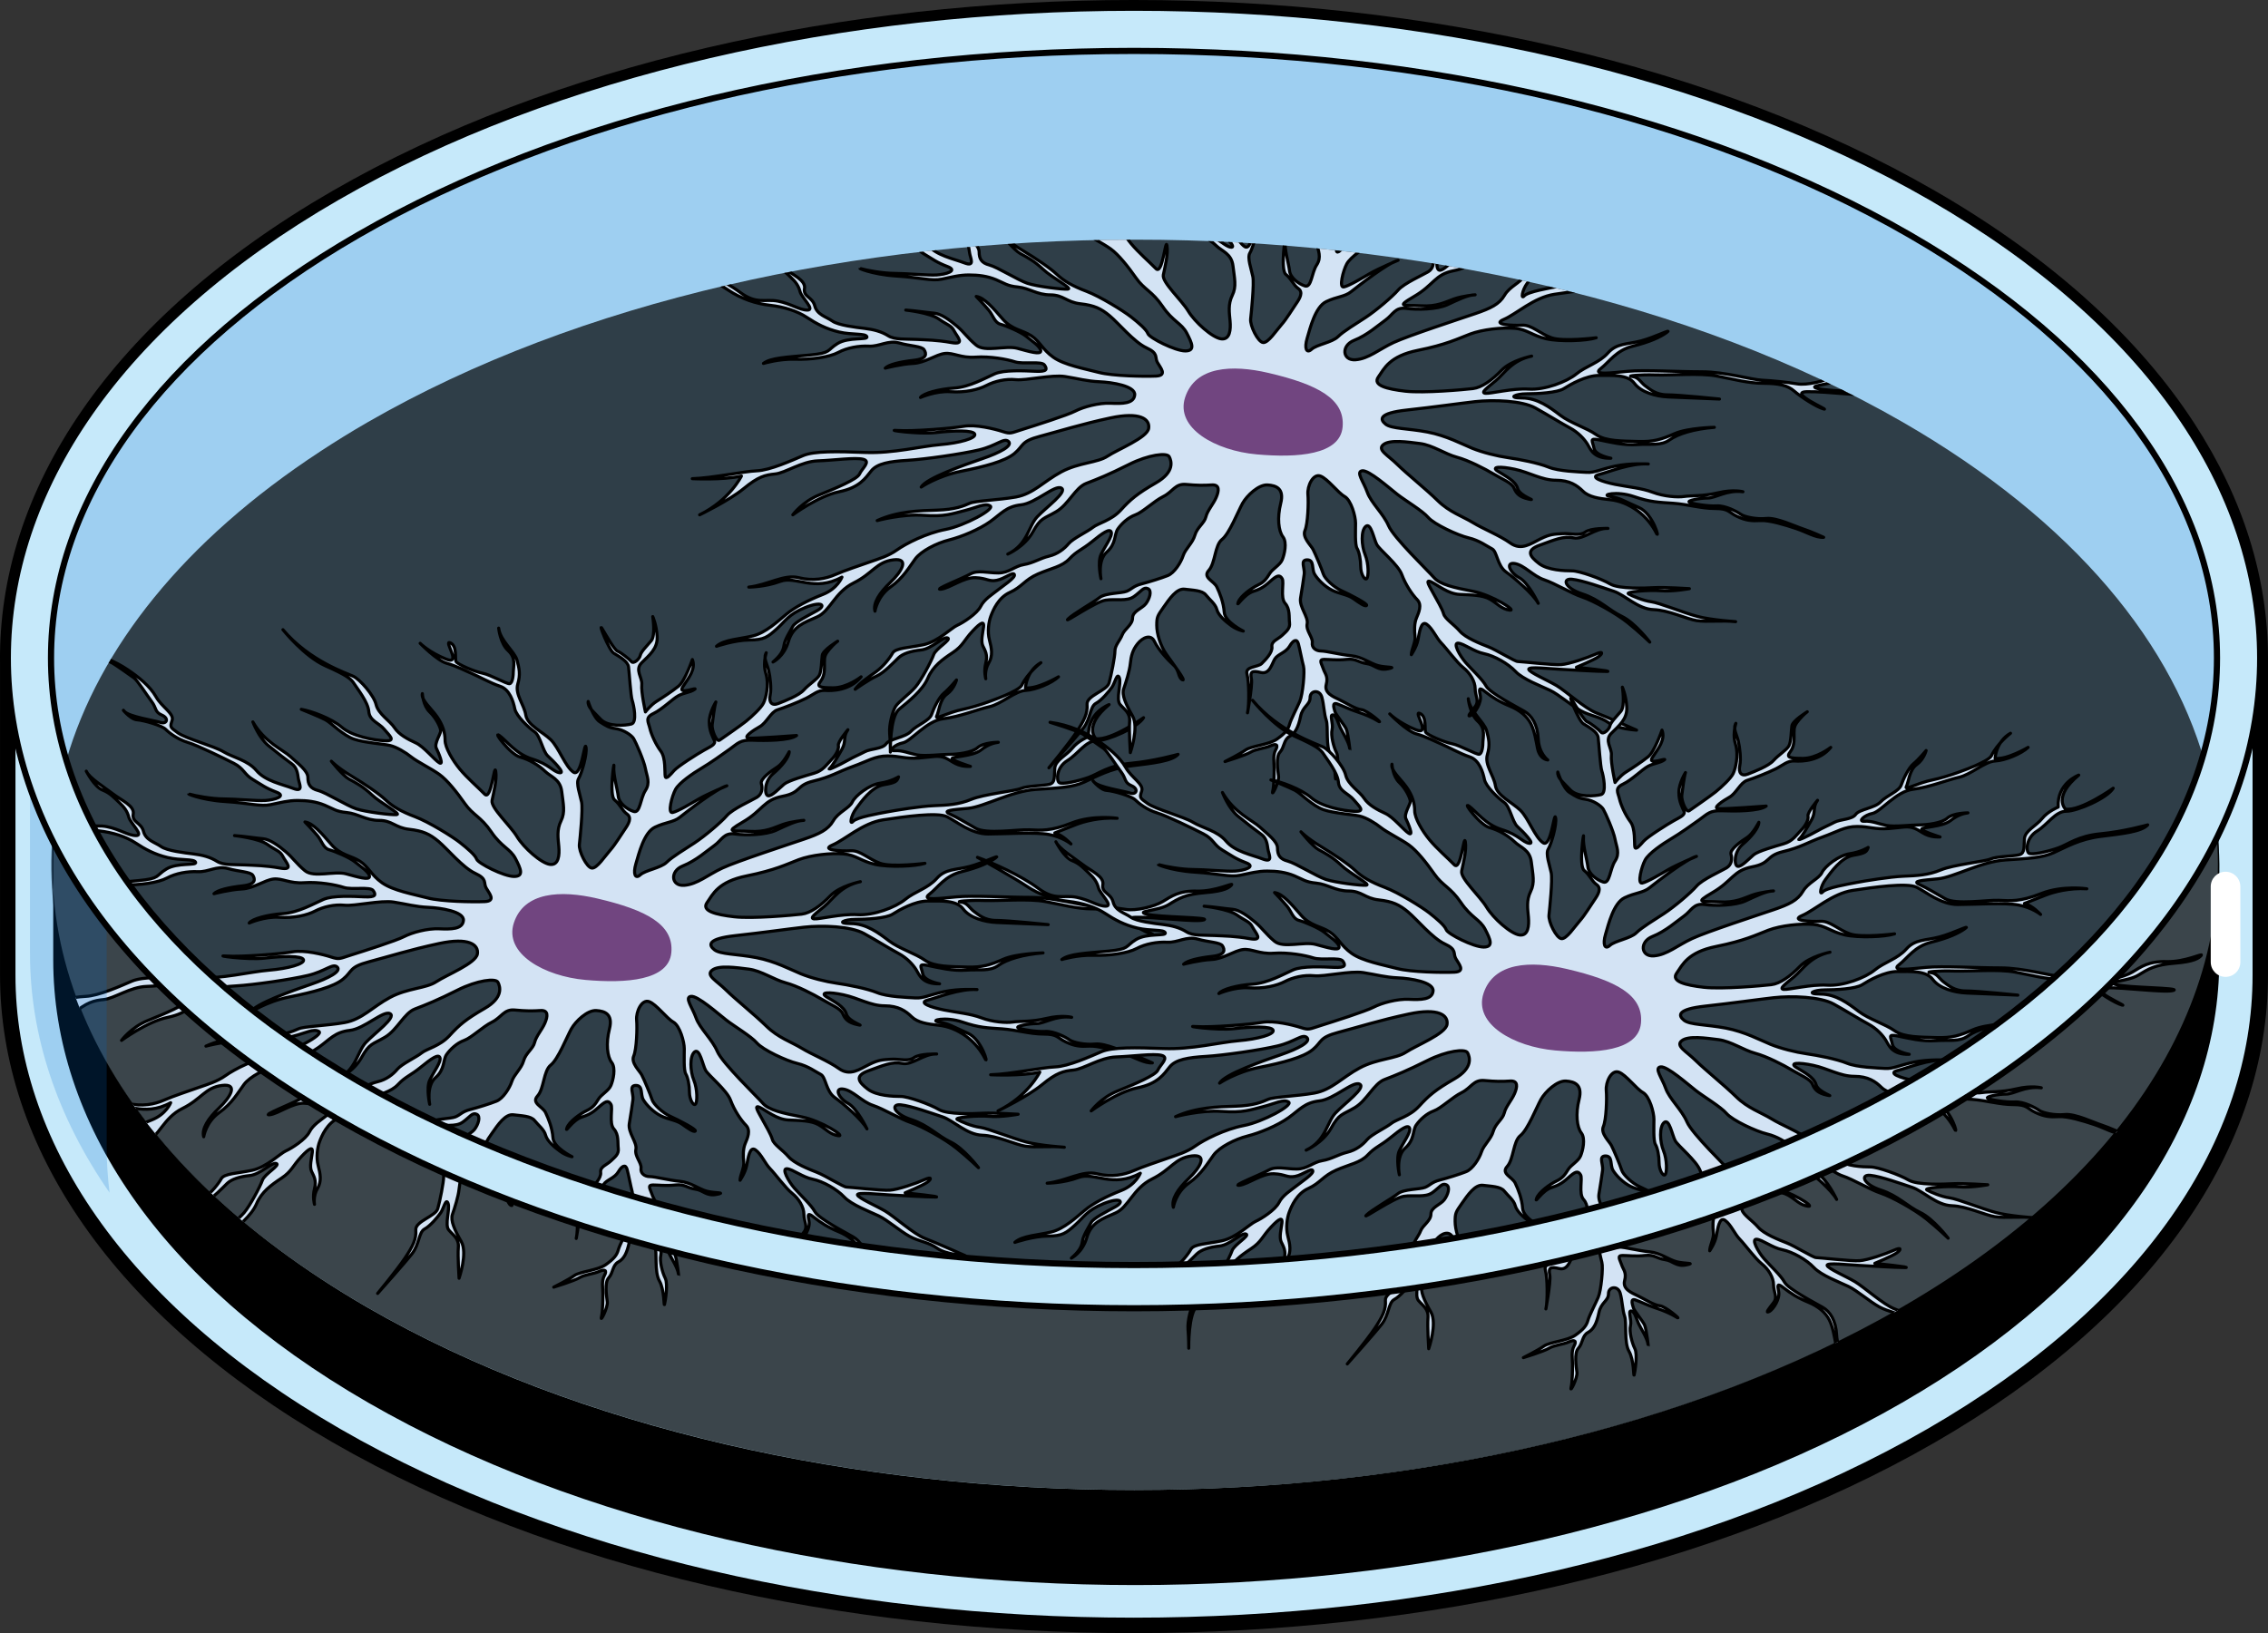
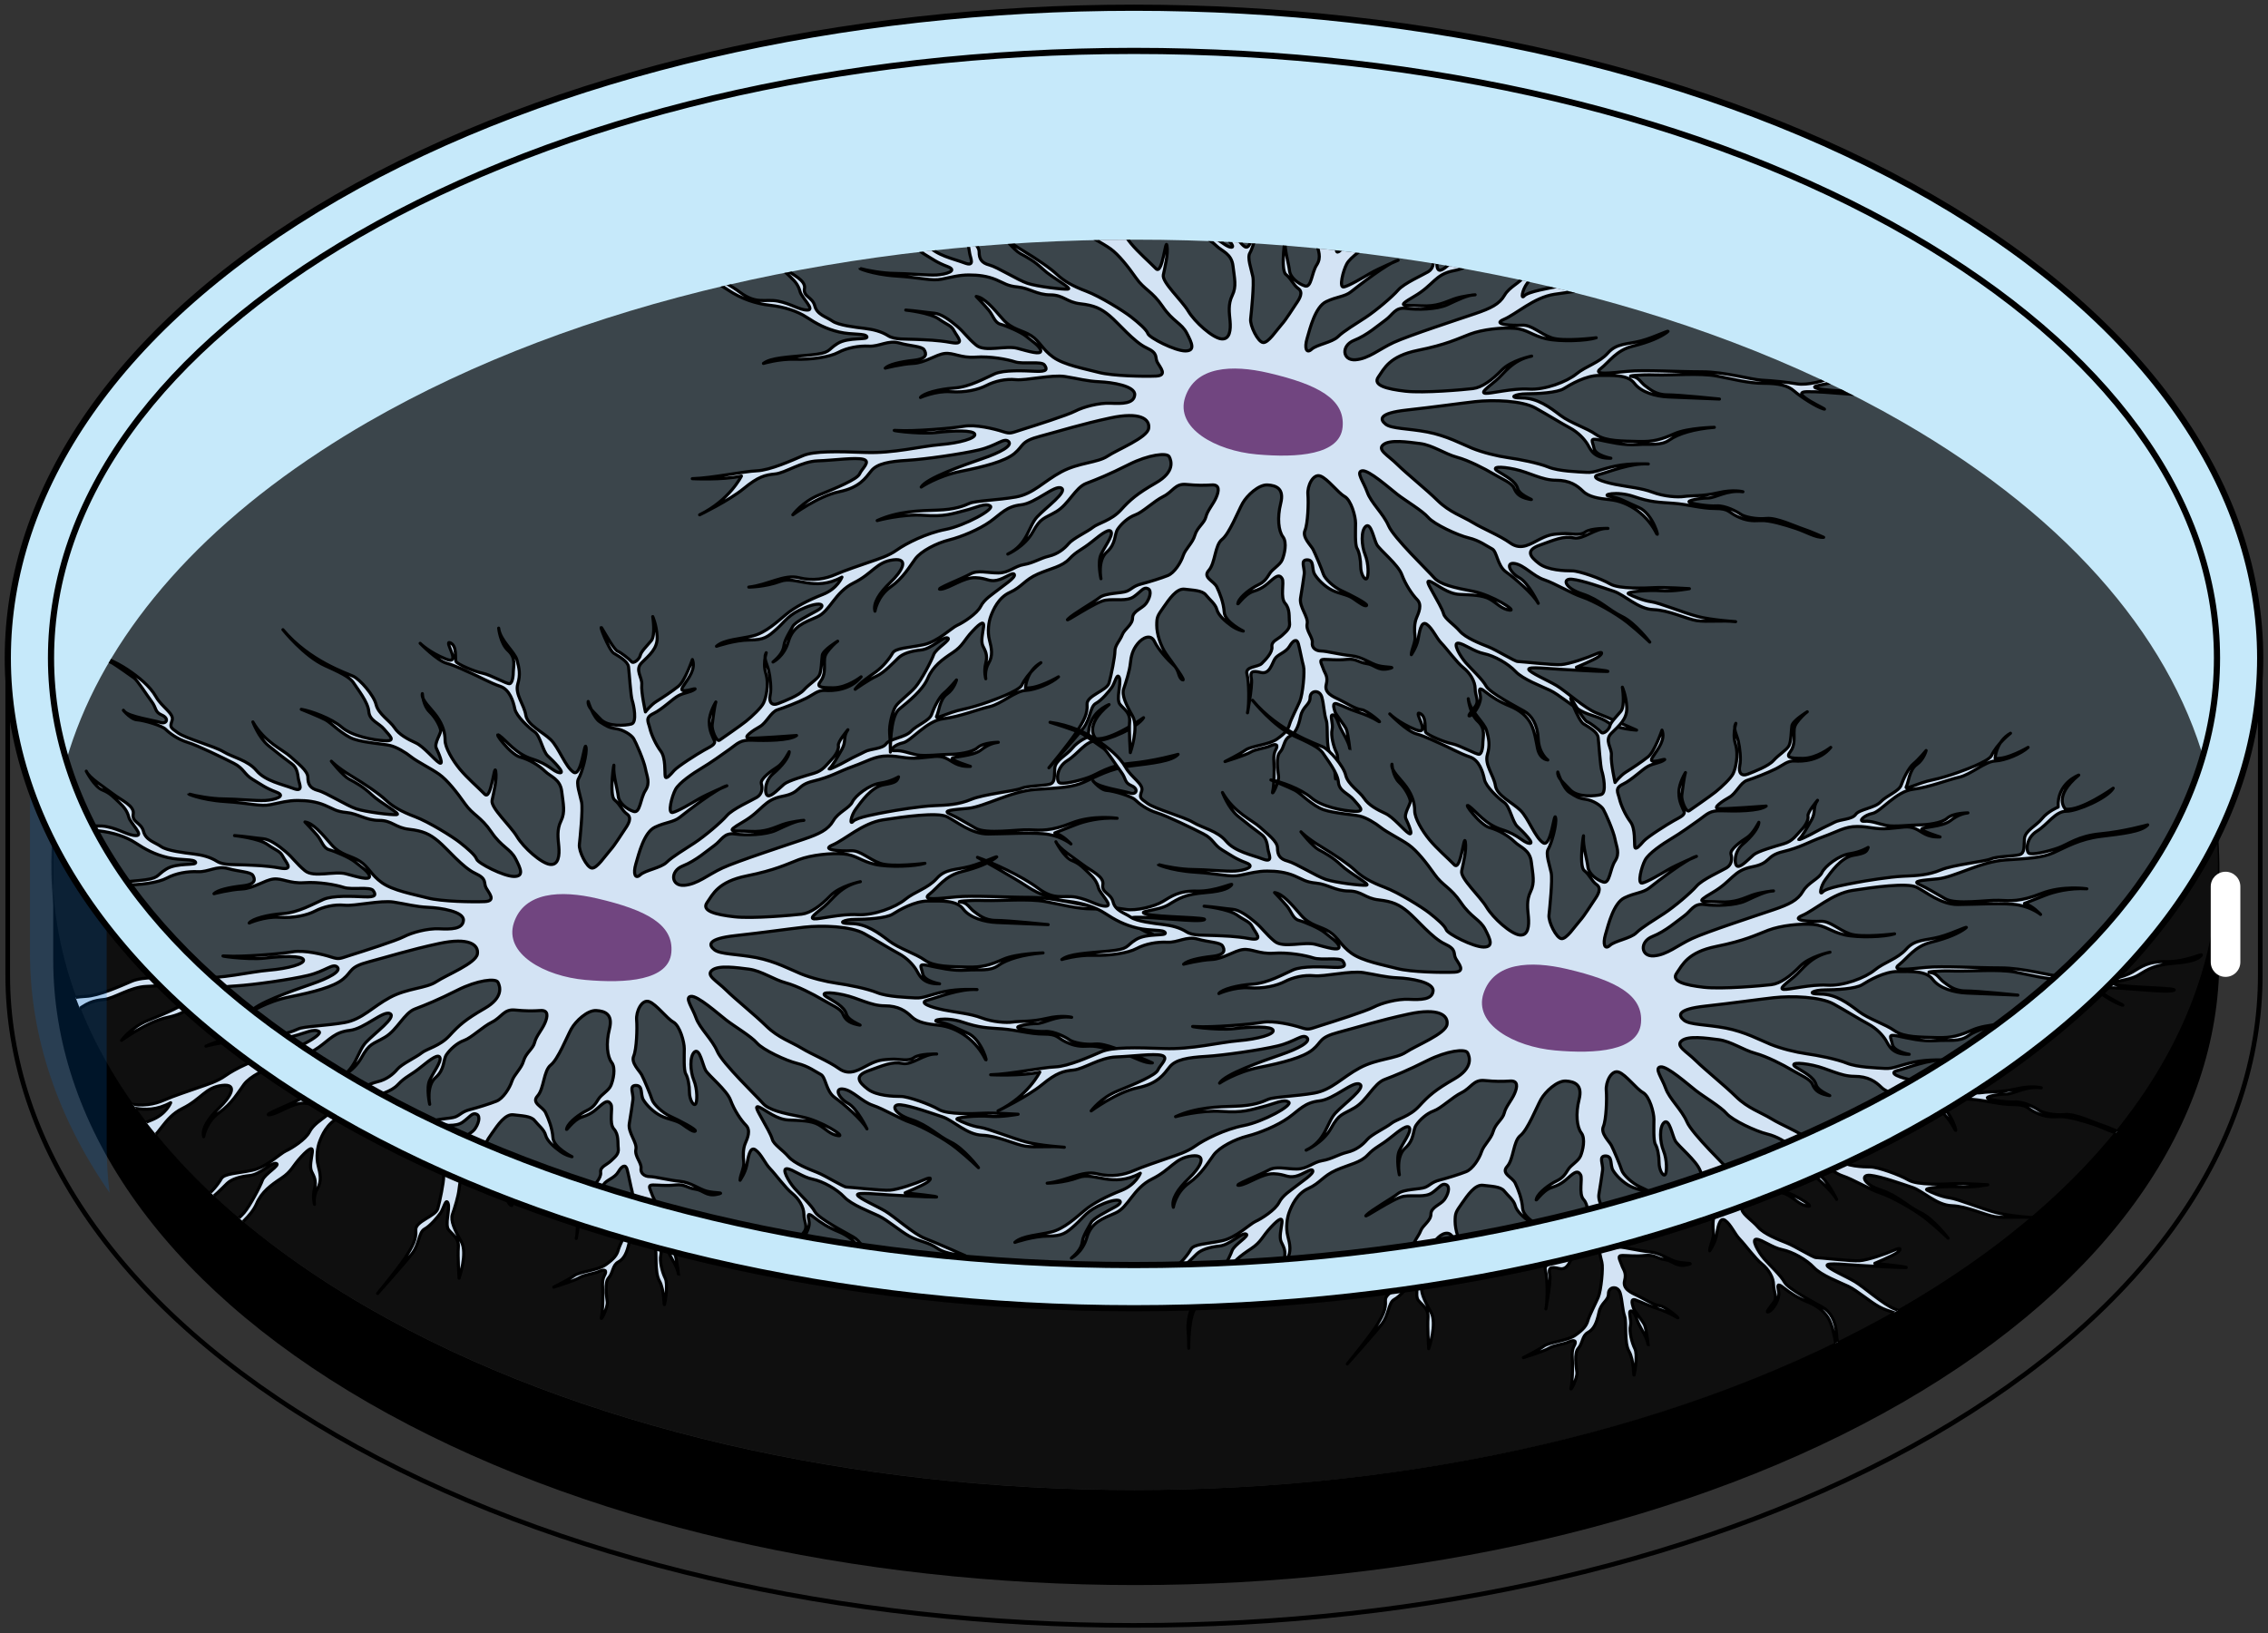
<svg xmlns="http://www.w3.org/2000/svg" xmlns:xlink="http://www.w3.org/1999/xlink" version="1.1" id="Layer_1" x="0px" y="0px" width="367.522px" height="264.631px" viewBox="0 0 367.522 264.631" enable-background="new 0 0 367.522 264.631" xml:space="preserve">
  <rect x="0" y="0" width="367.522" height="264.631" fill="#333333" stroke="none" />
  <g>
    <g>
      <g>
-         <path fill="#C6E9FA" d="M364.387,91.462c7.896,31.848-9.238,65.43-51.408,89.78c-71.086,40.998-187.348,40.998-258.439,0     C11.256,156.248-5.652,121.528,3.813,88.939c-1.707,5.857-2.561,11.782-2.561,17.709V158c0,27.098,17.77,54.15,53.256,74.632     c71.092,41,187.354,41,258.439,0c35.504-20.481,53.32-47.534,53.32-74.584v-51.398     C366.268,101.574,365.641,96.496,364.387,91.462z" />
-       </g>
-       <path fill="none" stroke="#000000" stroke-width="2.5" stroke-linecap="round" stroke-linejoin="round" stroke-miterlimit="10" d="    M354.536,69.274c-8.844-13.617-22.705-26.366-41.584-37.262c-71.088-41.016-187.348-41.016-258.439,0    C18.61,52.734,0.866,80.151,1.256,107.501V158c0,27.098,17.77,54.15,53.256,74.632c71.092,41,187.352,41,258.439,0    c35.504-20.481,53.32-47.534,53.32-74.584v-51.398C366.272,93.971,362.356,81.287,354.536,69.274z" />
+         </g>
      <path fill="#C6E9FA" stroke="#000000" stroke-width="0.75" stroke-linecap="round" stroke-linejoin="round" stroke-miterlimit="10" d="    M312.979,181.243c-71.086,40.998-187.348,40.998-258.439,0c-71.033-41.02-71.033-108.23,0-149.23    c71.092-41.016,187.354-41.016,258.439,0C384.014,73.012,384.014,140.223,312.979,181.243z" />
-       <path opacity="0.2" fill="#006AD1" enable-background="new    " d="M183.76,204.991c-47.736,0-92.387-10.588-125.723-29.813    C25.94,156.643,8.262,132.292,8.266,106.615C8.268,80.94,25.944,56.6,58.04,38.075C91.374,18.842,136.024,8.25,183.76,8.25    c47.738,0,92.387,10.592,125.721,29.825c32.094,18.525,49.771,42.866,49.775,68.54c0.002,25.677-17.676,50.028-49.777,68.563    C276.147,194.403,231.499,204.991,183.76,204.991z" />
      <g id="changecolor_4_">
        <path d="M357.612,125.553c7.602,30.623-8.973,62.914-49.521,86.328c-68.342,39.416-180.165,39.416-248.513,0     c-41.61-24.028-57.728-57.405-48.63-88.735c-1.641,5.629-2.322,11.324-2.322,17.02v15.369c0,26.052,16.92,52.061,51.037,71.751     c68.346,39.417,180.237,39.417,248.581,0c34.135-19.69,51.382-45.699,51.382-71.704v-15.416     C359.625,135.282,358.82,130.397,357.612,125.553z" />
        <path opacity="0.7" d="M59.588,211.881c68.428,39.416,180.334,39.416,248.756,0c40.597-23.414,57.09-55.705,49.479-86.328     c-5.208-20.954-21.7-41.127-49.479-57.141c-34.215-19.72-79.304-29.578-124.391-29.576     c-45.078,0.002-90.155,9.861-124.365,29.576c-2.655,1.531-5.194,3.104-7.644,4.708c-22.188,14.531-35.925,31.936-41.184,50.027     C1.653,154.476,17.929,187.853,59.588,211.881z" />
      </g>
      <g>
        <defs>
          <path id="SVGID_1_" d="M59.588,211.881c68.428,39.416,180.334,39.416,248.756,0c40.597-23.414,57.09-55.705,49.479-86.328      c-5.208-20.954-21.7-41.127-49.479-57.141c-34.215-19.72-79.304-29.578-124.391-29.576      c-45.078,0.002-90.155,9.861-124.365,29.576c-2.655,1.531-5.194,3.104-7.644,4.708c-22.188,14.531-35.925,31.936-41.184,50.027      C1.653,154.476,17.929,187.853,59.588,211.881z" />
        </defs>
        <clipPath id="SVGID_2_">
          <use xlink:href="#SVGID_1_" overflow="visible" />
        </clipPath>
        <g clip-path="url(#SVGID_2_)">
          <g>
            <path fill="#D3E3F4" stroke="#000000" stroke-width="0.5" stroke-linecap="round" stroke-linejoin="round" stroke-miterlimit="10" d="       M1.264,127.5c0,0,5.826,3.226,7.966,4.669c2.141,1.443,4.519,2.207,6.777,2.462c2.259,0.254,4.399,0.934,5.945,1.952       c1.545,1.02,3.091,1.867,5.231,2.377c2.14,0.509,4.28,0.17,4.518,0.766c0.238,0.593-2.973,0-4.756,1.103       s-0.951,1.528-4.519,1.866c-3.566,0.341-6.301,0.426-7.49,1.358c0,0,2.497-0.764,5.112-0.678       c2.616,0.084,5.59-0.34,7.016-1.104c1.427-0.764,3.329-1.103,4.994-1.019c1.664,0.086,3.092-1.02,4.874-0.509       c1.784,0.509,3.686,0.509,4.043,1.103c0.356,0.596,0.595,1.443-1.664,1.7c-2.26,0.254-4.044,0.677-4.639,1.271       c0,0,2.617-0.679,4.52-0.765c1.901-0.084,3.686-1.443,5.111-1.611c1.428-0.171,2.616,0.763,4.994,0.594       c2.379-0.169,5.112,0.34,6.421,0.765c1.309,0.423,4.28-0.17,4.756,0.509c0.475,0.679,0.475,1.104-1.427,1.02       c-1.902-0.086-5.112-0.257-6.658,0.424c-1.546,0.679-4.042,2.122-6.54,2.291c-2.496,0.17-4.993,0.849-5.469,1.527       c0,0,2.497-1.103,4.875-0.933c2.378,0.172,4.519-0.338,5.826-1.018s3.091-1.105,4.755-0.935       c1.665,0.171,5.826-0.848,7.967-0.51c2.14,0.339,3.567,0.765,5.589,0.849c2.021,0.085,5.825,0.68,5.706,2.123       c-0.118,1.443-2.021,1.443-3.924,1.359c-1.902-0.087-4.399,0.593-5.707,1.271c-1.307,0.679-6.658,2.377-8.56,2.972       c-1.902,0.595-1.902,0.764-3.211,0.341c-1.308-0.426-4.399-1.189-6.302-0.851c-1.901,0.341-8.323,0.851-10.7,0.681       c-2.378-0.171,3.329,0.678,6.183,0.339s6.064-0.426,6.302,0.254s-2.497,1.443-5.589,1.699       c-3.092,0.254-7.609,1.441-12.127,1.272c-4.519-0.17-8.323-0.254-10.106,0.51s-5.351,2.376-7.49,2.462       c-2.141,0.084-7.253,1.188-10.464,1.273c0,0,4.876,0.254,7.967-0.426c0,0-1.902,3.905-6.777,6.281c0,0,4.757-2.29,7.134-4.242       c2.378-1.953,3.447-2.208,5.113-2.377c1.664-0.17,4.279-2.038,6.896-2.123s6.064-0.595,7.371-0.256       c1.308,0.341-0.237,1.53-0.595,2.379c-0.355,0.848-3.804,2.291-6.539,3.395c-2.734,1.103-4.279,3.225-4.279,3.225       s4.161-3.054,7.49-3.732c3.328-0.682,4.28-2.208,5.23-3.396c0.952-1.188,2.973-1.528,5.826-1.698       c2.854-0.171,8.799-1.018,11.652-1.696c2.854-0.681,4.043-2.039,4.756-1.359c0.713,0.679-1.308,1.782-4.28,2.8       c-2.973,1.021-9.036,3.143-9.869,4.586c0,0,2.616-1.784,6.421-2.548s7.135-1.612,8.68-2.887c1.546-1.272,0.95-1.951,4.161-2.8       c3.21-0.849,6.659-1.953,11.414-2.972c4.757-1.02,6.421,0.17,6.184,1.698c-0.238,1.527-4.994,3.396-6.658,4.499       c-1.666,1.103-4.638,1.018-7.491,2.546c-2.854,1.527-4.518,3.565-7.372,4.075c-2.854,0.509-6.54,0.595-7.489,1.019       c-0.952,0.426-2.379,1.019-5.232,1.105c-2.853,0.084-6.42,0.169-9.749,1.696c0,0,4.043-1.104,7.49-0.85       c3.447,0.256,4.638-0.255,6.659-0.763c2.021-0.51,3.329-1.274,4.161-0.764c0.832,0.508-4.162,3.226-7.253,3.819       c-3.092,0.593-6.421,2.293-7.848,3.311c-1.426,1.018-2.973,1.443-4.399,1.951c-1.427,0.51-4.043,1.359-5.589,2.038       c-1.545,0.679-3.566,1.103-5.943,0.51c-2.379-0.595-4.994,1.188-8.085,1.528c0,0,2.614,0,5.112-0.934       c2.496-0.936,5.468,1.782,9.986-0.682c0,0-0.712,1.869-3.091,2.803c-2.378,0.936-4.519,2.038-5.945,3.227       s-3.328,2.97-5.35,3.479c-2.021,0.51-4.757,0.596-5.945,1.698c0,0,2.973-1.019,5.351-1.019s2.973-0.508,4.398-1.782       c1.428-1.273,1.903-2.377,4.638-3.481s3.448-0.339,1.903,0.511c-1.546,0.849-3.568,1.866-3.924,2.546       c-0.357,0.68-1.308,2.123-1.428,3.057c-0.119,0.933-0.594,1.696-1.783,2.717c0,0,1.783-0.85,2.497-3.311       c0.714-2.463,2.497-3.058,4.638-3.991c2.14-0.934,2.854-3.989,5.943-5.518c3.092-1.527,3.687-3.396,6.421-3.735       c2.735-0.339,1.309,1.951-0.476,3.651c-1.783,1.697-2.854,3.395-2.496,4.668c0,0,0.356-2.377,2.496-3.904       c2.14-1.528,3.092-3.311,4.043-4.584c0.95-1.274,3.447-2.548,5.469-3.056c2.021-0.51,4.875-1.698,6.659-2.972       c1.783-1.274,2.615-2.462,4.993-2.718c2.378-0.254,5.47-3.31,6.539-2.716c1.071,0.596-2.497,3.142-3.923,4.67       c-1.427,1.527-1.546,4.499-4.757,6.026c0,0,2.734-1.188,4.043-3.565c1.308-2.377,1.784-2.122,3.805-3.311       c2.021-1.188,3.091-3.906,4.875-4.583c1.782-0.681,3.686-1.443,6.896-3.057c3.211-1.613,6.183-1.953,6.539-1.274       c0.357,0.68,0.952,2.462-2.14,4.244c-3.092,1.783-4.161,2.717-5.707,4.417c-1.546,1.696-3.686,2.12-4.518,2.799       c-0.833,0.68-3.211,1.782-3.924,2.632s-1.783,1.697-3.21,2.037c-1.428,0.339-2.497,1.104-4.043,1.359       c-1.546,0.253-2.377,1.358-4.161,1.358c-1.783,0-3.329-0.51-4.52,0.169c-1.188,0.68-6.181,2.631-4.754,2.462       c1.426-0.169,3.685-1.954,5.587-1.867c1.903,0.085,2.14,0.679,3.448,0.424s2.615-1.443,2.854-0.934s-1.902,1.867-2.734,2.548       c-0.832,0.678-2.141,1.441-2.734,2.631c-0.595,1.189-2.854,2.631-3.806,3.056c-0.95,0.426-3.091,2.633-5.469,3.141       c-2.378,0.51-4.518,0.51-4.993,1.359c-0.477,0.849-1.546,2.207-2.734,3.056c-1.189,0.849-2.616,1.782-3.329,2.802       c0,0,2.14-1.529,3.447-2.122c1.308-0.595,2.854-2.292,3.566-2.972c0.714-0.68,2.022-1.104,3.687-1.274       c1.664-0.169,3.566-2.206,4.28-1.951s-1.902,1.698-2.259,2.716c-0.357,1.021-2.021,4.16-2.973,5.263       c-0.951,1.105-2.735,2.377-3.21,3.144c-0.476,0.762-1.071,2.969-0.952,4.328c0.119,1.358,0.119,3.056,0.119,3.056       s-0.118-5.687,1.427-6.961c1.546-1.274,3.806-3.057,4.638-5.009s2.378-3.057,4.042-4.159c1.665-1.103,1.783-1.953,3.211-3.481       c1.426-1.527,1.901-1.612,1.783-0.679c-0.119,0.933-0.476,2.294-0.119,3.058c0.357,0.764,0.832,1.441,0.476,2.8       s0,2.547,0,2.547s-0.238-1.357,0.475-2.547c0.714-1.189,0.478-2.376,0.119-3.735c-0.355-1.358-0.119-2.971,0.238-3.904       c0.356-0.934,1.189-2.972,3.092-3.82c1.901-0.849,2.378-2.038,4.518-2.972c2.141-0.933,3.925-1.188,5.112-2.461       c1.189-1.274,2.022-1.443,3.686-2.803c1.665-1.358,2.854-2.206,3.092-1.527c0.238,0.679-1.069,2.377-1.664,3.65       c-0.595,1.272,0,3.904,0,3.904s-0.595-2.971,0.951-4.329c1.545-1.356,1.188-2.887,1.783-3.735       c0.595-0.85,1.664-1.867,2.854-2.293c1.188-0.423,2.974-2.204,4.519-2.969c1.545-0.764,1.902-2.122,3.686-1.953       c1.783,0.17,2.854,0.17,4.162,0.084c1.307-0.084,1.188,0.934,0.714,2.038c-0.478,1.104-1.428,2.123-1.666,3.142       c-0.238,1.018-1.427,1.696-1.783,2.971c-0.356,1.272-1.545,2.207-1.902,3.311c-0.356,1.103-1.427,2.802-2.497,3.225       c-1.069,0.426-2.972,1.02-4.28,1.358c-1.308,0.34-1.546,0.85-2.377,1.19c-0.833,0.338-3.449,0.254-4.399,1.018       c-0.951,0.764-4.281,2.633-5.112,3.481c-0.833,0.849,4.398-2.802,6.063-3.056c1.665-0.257,3.448,0.254,4.638-0.596       c1.188-0.848,1.545-1.612,2.259-1.273c0.714,0.341,0.238,1.697-0.356,2.462c-0.596,0.764-2.141,1.188-2.141,2.293       c0,1.104-1.309,1.782-1.664,2.716c-0.356,0.934-1.189,1.698-1.189,2.631c0,0.935-0.595,3.906-0.951,5.179       c-0.356,1.274-3.685,2.038-3.566,3.481s-0.476,2.631-1.784,4.584c-1.307,1.953-4.398,5.687-4.398,5.687s4.398-4.923,5.587-6.45       c1.19-1.528,1.071-3.479,2.021-3.989c0.952-0.511,2.141-1.954,2.617-2.634c0.475-0.679,0.832-2.461,1.188-1.527       c0.356,0.933-0.595,3.48,0.119,4.33c0.712,0.849,1.664,1.358,1.545,2.802s0.119,5.007,0.119,5.007s1.428-4.073,0.356-5.942       c-1.069-1.866-1.783-3.395-1.427-4.412c0.357-1.021,0.951-2.887,1.07-4.076c0.119-1.188,0.356-2.208,1.189-3.226       c0.831-1.02,2.14-1.612,2.733-0.339c0.596,1.272,2.141,2.97,3.092,3.82c0.951,0.849,0.714,2.036,1.427,2.375       c0.713,0.341-1.664-2.801-2.615-4.159c-0.952-1.356-1.546-3.31-1.546-4.669c0-1.358,0.119-1.527,1.07-2.887       c0.95-1.358,2.141-3.14,3.448-2.971c1.308,0.171,2.854,0.171,3.447,0.936c0.595,0.762,1.546,1.443,1.784,2.377       c0.237,0.933,1.427,1.951,2.377,2.63c0.951,0.68,1.903,0.849,1.903,0.849s-2.973-1.443-3.092-3.056       c-0.119-1.613-0.714-3.057-1.188-4.074c-0.477-1.021-2.378-1.528-1.309-2.717c1.07-1.188,0.951-4.075,2.141-5.009       c1.189-0.935,2.616-4.583,3.329-5.857c0.714-1.273,2.615-3.056,4.042-2.972c1.427,0.086,2.735,0.596,2.141,2.972       c-0.596,2.377-0.357,4.5,0.356,5.434c0.714,0.933,0.238,2.886-0.119,3.734c-0.356,0.849-1.545,1.443-2.021,2.208       c-0.477,0.764-0.833,1.357-1.902,1.866c-1.07,0.511-2.854,1.784-3.21,2.802c-0.357,1.019,0.832-1.273,2.496-1.781       c1.664-0.51,2.259-1.274,3.092-1.953c0.832-0.681,1.188-0.681,1.545-0.086c0.357,0.596-0.356,3.057,0.476,3.99       s0.596,2.207,0.713,3.141c0.119,0.936-0.475,1.358-1.188,2.038c-0.713,0.68-1.783,0.933-1.665,1.868       c0.12,0.934-1.069,2.121-1.663,2.716c-0.595,0.595-2.735,0.425-2.378,1.699c0.356,1.272,0.356,4.923,0.119,6.112       c-0.239,1.188,0.831-4.161,0.594-5.35c-0.238-1.188,0.119-1.357,1.546-1.019c1.427,0.338,1.782-1.443,2.259-2.208       c0.476-0.764,1.783-1.018,2.377-2.037c0.596-1.019,1.189-1.272,1.428-0.424s0.595,2.803,0.832,3.65       c0.238,0.849-0.119,4.585-0.594,5.687c-0.477,1.104-1.428,2.888-1.666,3.736c-0.236,0.849-0.713,1.443-2.021,2.377       c-1.307,0.935-4.16,1.104-5.112,1.781c-0.95,0.68-3.328,1.869-3.328,1.869s3.328-1.019,4.161-1.528       c0.832-0.508,2.259-0.595,3.21-1.018c0.951-0.426,1.309-0.17,0.833,0.677c-0.476,0.851-0.237,2.038-0.237,2.887       c0,0.851-0.001,2.802-0.238,3.822c-0.238,1.018,1.07-1.53,0.95-2.461c-0.118-0.936-0.475-3.143,0.238-3.907       c0.714-0.763,0.595-2.038,1.545-2.546c0.952-0.51,1.428-1.53,1.784-3.226c0.356-1.699,1.546-1.869,1.546-3.056       c0-1.19,1.546-1.359,1.902-0.087c0.357,1.273,0.357,2.717,0.713,3.735c0.357,1.02-0.118,4.245,0.714,5.688       s0.713,4.244,0.832,3.82c0.119-0.423,0.595-3.31,0.119-4.246c-0.476-0.933-0.951-2.8-0.713-3.734       c0.237-0.934-0.476-2.462,0.119-2.377c0.594,0.085,0.832,1.273,1.188,2.038c0.356,0.764,1.426,2.377,1.546,3.395       c0.119,1.018-0.239-2.546-0.595-3.226c-0.356-0.679-1.665-2.292-1.784-2.715c-0.118-0.426-0.594-1.615,0.357-1.274       c0.952,0.339,1.902,0.849,3.21,1.274c1.309,0.423,2.496,0.933,3.448,1.528c0.95,0.592-1.784-1.785-2.735-1.869       c-0.951-0.085-2.496-1.104-3.566-1.614c-1.069-0.508-2.496-1.104-2.141-2.46c0.357-1.358-0.237-1.784-0.476-2.548       c-0.237-0.764-0.831-1.528,0.12-1.528c0.95,0,2.14,0.171,3.686,0c1.546-0.169,1.901,0.51,3.209,0.68       c1.309,0.169,1.785,1.188,3.449,0.849s-0.239-0.17-1.546-0.509c-1.308-0.34-2.616-1.443-4.399-1.614       c-1.783-0.169-4.043-0.764-4.875-0.764s-1.545-0.509-1.427-1.356c0.119-0.851-1.069-1.953-0.832-3.057       c0.237-1.104-1.309-2.717-1.07-4.16s0.476-2.972,0.594-3.905c0.12-0.933-0.712-2.292,0.477-2.292s0.714,1.443,1.188,2.292       c0.477,0.85,1.665,2.038,2.854,2.633c1.188,0.594,2.496,0.68,3.447,1.356c0.951,0.68,1.903,1.359,2.14,1.104       c0.238-0.255-2.733-1.781-4.042-2.376c-1.308-0.595-2.734-1.954-2.973-2.718c-0.237-0.764-1.308-3.312-1.664-3.988       c-0.356-0.681-1.783-1.954-1.308-3.058c0.475-1.104,0.594-4.499,0.475-5.857c-0.118-1.358,0.833-3.395,2.022-2.972       c1.188,0.426,2.854,2.718,3.923,3.311c1.07,0.595,1.783,3.228,1.783,4.33c0,1.104-0.118,3.479,0.238,4.076       c0.356,0.593,0.595,1.866,0.595,2.971c0,1.104,0.595,2.206,0.95,1.951c0.358-0.256,0.358-2.461-0.236-3.904       c-0.596-1.443-0.715-3.906,0.117-4.584c0.833-0.679,1.309,2.122,1.784,2.972c0.476,0.849,3.448,3.226,4.042,4.838       c0.595,1.612,1.665,3.226,2.497,4.074c0.833,0.849,0.238,2.123-0.119,2.973c-0.355,0.849-0.355,2.037-0.237,2.971       c0.119,0.935-0.595,2.122-0.595,2.971c0,0,0.832-1.188,1.07-2.377s0.476-3.226,1.428-2.546c0.95,0.68,1.545,2.207,2.378,3.057       c0.832,0.849,2.496,3.14,3.566,3.988c1.069,0.85,1.901,2.208,1.901,3.397c0,1.187,0.714,1.951,0,2.887       c-0.713,0.934-1.426,1.781-0.713,1.441c0.713-0.339,1.783-2.123,1.546-3.226s-0.237-1.443,0.833-0.595       c1.069,0.849,2.259,1.612,3.923,2.292c1.664,0.679,2.854,1.697,3.448,2.887s0.832,2.802,1.069,3.989       c0.238,1.189,0.952,1.784,1.665,1.869c0,0-1.427-1.019-1.546-3.396c-0.119-2.377-1.069-3.82-2.259-4.5       c-1.188-0.68-5.588-2.972-6.183-4.074c-0.595-1.104-2.377-2.717-3.329-3.82c-0.95-1.104-2.141-3.225-1.189-3.14       c0.952,0.084,2.497,1.358,4.161,1.696c1.665,0.339,3.924,1.613,5.113,2.887c1.189,1.272,4.162,2.377,5.588,3.056       c1.428,0.681,3.448,2.463,4.995,3.311c1.545,0.849,3.091,0.936,4.517,1.953c1.428,1.019,4.519,1.188,4.519,1.188       s-4.756-2.121-6.54-2.801c-1.783-0.679-4.993-3.565-6.42-4.414c-1.427-0.85-4.398-2.123-4.519-2.633       c-0.118-0.51,3.448-0.085,5.232,0c1.783,0.084,5.706,0.34,7.372,0.34c1.664,0-4.875-0.679-4.875-0.679s2.854-1.189,3.566-1.698       c0.714-0.51,0.833-1.018-0.476-0.425c-1.308,0.595-4.281,1.613-5.588,1.697c-1.309,0.087-6.539-0.508-7.015-0.508       c-0.477,0-3.449-1.869-4.757-2.377c-1.308-0.51-3.686-1.443-4.636-2.548c-0.951-1.103-2.379-1.953-2.617-2.8       c-0.237-0.851-1.069-2.209-1.664-3.313c-0.595-1.103-1.428-2.377-0.357-1.867c1.07,0.509,2.734,1.953,4.639,2.037       c1.902,0.087,3.686,0.087,4.874,0.764c1.188,0.68,1.901,1.613,3.21,1.784c1.309,0.169-2.854-2.461-5.944-3.056       c-3.091-0.596-5.351-1.105-6.302-2.208c-0.951-1.104-6.54-6.452-7.372-8.403c-0.831-1.954-2.854-3.736-3.448-5.433       c-0.594-1.7-1.902-3.313-0.832-3.481c1.071-0.17,4.399,2.801,5.707,3.819c1.309,1.02,4.043,2.633,4.994,3.735       c0.951,1.104,4.756,2.887,6.539,3.311c1.783,0.425,2.973,1.358,3.805,1.783c0.832,0.424,0.832,2.716,2.259,3.733       c1.427,1.021,4.399,3.567,5.231,5.095c0,0-1.546-3.311-3.092-4.159c-1.545-0.849-2.258-2.548-0.713-2.292       c1.546,0.254,2.973,2.036,4.757,2.631c1.783,0.595,4.398,2.207,6.182,2.803c1.784,0.592,5.47,2.63,7.372,4.158       c1.903,1.527,3.566,3.143,3.566,3.143s-2.377-3.143-4.518-4.161c-2.141-1.018-3.566-2.717-6.421-3.649       c-2.854-0.934-3.328-2.547-1.664-2.377c1.664,0.169,4.994,1.357,6.777,1.953c1.783,0.595,3.924,2.885,6.421,2.972       c2.496,0.084,5.35,1.525,7.015,1.781c1.665,0.254,4.161-0.085,6.302,0.17c0,0-3.924-0.255-6.183-0.85       c-2.259-0.594-6.184-2.207-7.491-2.376c-1.308-0.172-3.091-0.934-3.686-1.273c-0.595-0.339,3.33-0.681,5.231-0.511       c1.902,0.172,4.638-0.339,4.638-0.339s-4.043-0.254-5.59-0.17c-1.545,0.086-5.825,0.255-7.252-0.595       c-1.427-0.849-4.994-2.122-6.183-2.122c-1.189,0-3.924-0.084-5.351-1.188c-1.427-1.104-2.258-2.122,0.119-2.972       c2.378-0.848,3.805-1.527,5.469-1.188c1.665,0.341,3.449-1.612,5.59-1.528c0,0-2.736-0.084-3.688,0.595       s-2.259,0.169-3.685,0.254c-1.428,0.085-2.022,0.085-3.567,0.849c-1.545,0.765-3.092,1.953-4.875,0.68       c-1.783-1.272-4.399-2.292-6.063-3.311c-1.665-1.018-3.806-1.697-5.708-3.564c-1.902-1.868-4.994-4.329-6.539-5.857       s-3.329-2.376-2.258-3.228c1.069-0.849,3.923-0.423,5.943-0.169c2.021,0.256,4.043,1.697,5.945,2.207s4.519,1.869,5.945,2.718       c1.426,0.848,2.972,1.441,3.329,2.291c0.356,0.85,0.832,1.443,2.377,1.782c1.546,0.34-1.426-0.425-1.782-1.696       c-0.357-1.274-2.021-2.039-3.21-2.803c-1.189-0.764,0.355-0.849,2.733-0.339c2.379,0.508,4.399,1.782,6.659,1.782       c2.259,0,3.447,0.85,4.398,1.782c0.951,0.935,2.616,1.189,4.28,1.358c1.665,0.171,3.092,0.765,4.519,1.782       c1.427,1.021,2.498,2.464,3.091,3.65c0.595,1.189-0.475-3.141-2.853-4.158c-2.379-1.02-2.973-1.528-4.638-1.784       c-1.664-0.254,1.07-0.934,3.805,0c2.734,0.936,4.043,0.936,6.42,1.104c2.379,0.17,4.518,0.849,6.778,0.849       c2.26,0,2.14,0.595,3.566,1.274c1.426,0.679,2.378,0.764,3.806,0.679c1.426-0.086,3.923,0.68,5.707,1.272       c1.783,0.595,3.21,1.528,4.519,1.443c0,0-2.022-0.934-3.33-1.358c-1.308-0.424-4.28-1.867-5.945-1.697       c-1.664,0.171-3.567-0.254-4.161-0.68c-0.595-0.424-2.497-1.443-3.924-1.359c-1.428,0.087-3.923-0.338-4.398-0.592       c-0.477-0.255,1.663-0.68,2.971-0.68c1.31,0,3.092-1.358,5.708-1.02c0,0-1.546-0.424-4.042,0.171       c-2.496,0.593-4.399,0.424-5.47,0.593c-1.07,0.171-3.329,0.002-5.112-0.677c-1.784-0.681-3.924-0.85-6.064-1.274       c-2.14-0.426-4.279-1.189-2.615-1.612c1.664-0.426,5.112-1.869,7.966-1.699c0,0-2.972-0.17-5.351,0.34       c-2.378,0.51-3.328,1.103-4.637,1.018c-1.309-0.084-4.518-0.169-6.182-0.848c-1.666-0.68-4.758-1.274-6.541-1.529       c-1.783-0.253-4.16-0.848-5.825-1.527c-1.665-0.679-4.161-2.038-7.252-2.63c-3.092-0.595-5.826-0.511-6.778-1.274       c-0.951-0.764-1.188-1.782,3.447-2.292c4.638-0.51,8.085-1.019,11.058-1.359c2.974-0.339,7.61-0.169,9.751,1.021       c2.141,1.187,4.161,2.462,5.588,3.225c1.426,0.765,2.377,1.867,2.854,2.632c0.476,0.764,0.951,2.376,3.804,2.292       c0,0-2.497-0.424-2.733-1.613c-0.238-1.187-0.832-1.697,0.832-1.358c1.664,0.341,4.042,0.934,6.183,0.764       c2.14-0.169,3.805,0.256,5.231-0.764c1.427-1.019,4.042-1.782,7.253-2.036c0,0-4.28,0.084-6.421,1.018       c-2.14,0.934-3.447,1.359-5.944,1.274c-2.497-0.084-5.232,0-6.778-1.104c-1.545-1.104-4.16-1.866-5.825-3.142       c-1.665-1.271-3.686-2.8-6.183-2.8s-1.07-0.679,0.714-0.679c1.783,0,4.993-0.169,6.063-0.85       c1.07-0.679,3.566-2.124,5.707-2.124s4.637-0.169,5.707,1.274s3.447,2.123,5.469,2.207s8.323,0.341,8.323,0.341       s-6.539-0.68-8.442-0.68c-1.902,0-2.854-0.935-3.566-1.443s-1.069-1.442-2.14-1.528c-1.069-0.084,1.188-0.338,3.804-0.253       c2.617,0.082,7.134-0.342,9.869,0.169c2.734,0.508,5.113,1.188,7.61,1.188c2.496,0,3.923,0.339,4.992,1.273       c1.071,0.934,3.568,2.548,4.758,2.887c1.188,0.339-5.946-2.717-2.735-2.802c3.21-0.085,9.749,0.849,11.058,0.426       c1.308-0.426-7.372-0.426-9.274-0.935s1.902-0.509,3.566-1.529c1.665-1.019,2.735-1.697,5.945-1.952       c3.211-0.254,3.924-0.848,4.28-1.272s-2.615,1.104-5.588,1.019s-4.161,0.849-5.589,1.698c-1.427,0.849-4.398,1.528-5.943,1.274       c-1.547-0.257-3.924-0.51-5.708-0.595c-1.783-0.086-5.945-1.358-9.75-1.358s-9.393-0.339-12.009-0.085       c-2.615,0.253-5.826,0.677-4.399-0.426s2.497-2.971,5.232-3.65c2.733-0.68,4.398-1.442,5.469-2.207       c1.069-0.763-1.902,0.765-4.161,1.357c-2.26,0.595-3.924,0.341-5.35,1.954c-1.428,1.612-3.568,2.122-5.113,3.396       c-1.546,1.272-5.112,2.632-7.729,2.461c-2.615-0.17-6.182,0.766-7.014,0.681c-0.833-0.084,0.237-0.851,1.664-2.037       c1.428-1.19,2.615-3.311,5.826-3.99c0,0-3.33,0.68-4.876,2.292c-1.545,1.613-3.209,2.801-4.636,2.971       c-1.427,0.171-7.966,0.763-10.938,0.424c-2.973-0.34-5.352-0.935-4.399-2.291c0.95-1.359,1.783-3.396,6.42-4.331       c4.638-0.934,6.421-1.866,8.441-2.631c2.022-0.764,5.231-1.104,7.253-0.934c2.021,0.17,2.854,1.189,5.112,1.698       c2.26,0.508,6.54,0.338,8.085-0.171c0,0-5.35,0.679-7.252,0s-3.209-2.122-4.756-2.037c-1.546,0.084-4.993-0.085-2.972-0.934       c2.021-0.849,4.873-3.566,8.203-4.074c3.33-0.51,8.798-1.274,10.344-0.51s3.924,2.802,6.658,2.802       c2.735,0,7.61-0.34,9.869,0.084c2.259,0.425,3.567,1.528,3.567,1.528s-1.309-1.443-2.617-1.783c0,0,2.141-0.849,3.449-1.357       c1.308-0.51,3.805-1.188,6.658-1.02c0,0-3.923-0.593-7.372,0.764c-3.448,1.359-4.993,1.19-6.896,1.105       c-1.901-0.086-6.896,0.763-8.68-0.256c-1.783-1.018-2.853-1.698-4.16-2.292c-1.308-0.594,0.355-0.68,2.973-0.934       c2.614-0.255,7.014-2.801,10.938-3.056c3.923-0.255,5.944-0.339,7.847-1.188c1.902-0.85,4.161-2.206,7.609-2.631       c3.449-0.425,6.658-0.764,7.609-1.868c0,0-3.924,1.104-7.609,1.442c-3.686,0.34-5.231,1.699-6.896,2.293       c-1.665,0.594-4.281,1.188-4.757,0.849c-0.476-0.34-0.476-2.462,1.309-3.565c1.783-1.104,2.972-3.227,4.756-3.227       c1.783,0,6.658-2.122,7.61-3.735c0,0-5.232,3.735-7.729,3.395c0,0-2.14-1.951,2.14-5.517c0,0-3.565,1.273-3.328,5.179       c0,0-1.666,0.678-2.617,1.867c-0.95,1.188-2.734,1.953-2.854,3.227c-0.118,1.272,0.119,2.376-0.832,2.631       c-0.95,0.254-3.685,0.254-4.637,0.679c-0.951,0.424-6.064,0.934-8.085,1.782s-3.924,0.935-6.064,1.019       c-2.14,0.085-6.301,0.764-7.608,1.019c-1.309,0.254-4.875,0.849-5.47,1.527c-0.595,0.68-0.356-0.934,0.476-2.038       c0.832-1.103,2.497-3.564,4.519-3.905c2.021-0.339,2.14-0.594,2.378-1.274c0,0-1.188,0.765-2.973,1.02       c-1.783,0.254-4.043,2.036-4.518,3.056c-0.477,1.018-2.26,1.613-3.091,3.056c-0.833,1.443-2.26,2.122-4.758,2.971       c-2.495,0.85-10.819,3.566-13.197,4.669c-2.377,1.104-4.041,2.632-6.183,2.801c-2.14,0.171-2.378-2.291-0.238-3.141       c2.141-0.85,3.925-2.462,5.113-3.311c1.189-0.849,1.546-2.123,3.33-1.867c1.782,0.255,4.993,0.17,6.657-0.594       c1.665-0.765,3.329-1.614,4.518-1.614c0,0-2.021,0.169-3.446,0.679c-1.428,0.509-2.735,1.272-5.351,1.104       c-2.616-0.169-4.28,0.339-1.07-1.527c3.21-1.868,3.329-3.567,6.421-4.16c3.091-0.595,2.14-1.784,4.993-2.462       c2.853-0.68,4.042-1.528,6.42-2.377s3.566-1.697,5.589-1.697c2.021,0,2.854,0.509,5.112,0.338c2.259-0.169,3.091-0.508,4.28,0       c1.188,0.51,1.783,1.443,4.042,1.359c0,0-2.973-0.933-2.973-1.273s3.33-0.34,4.638-1.357c1.308-1.021,2.26-1.19,2.854-1.274       c0,0-2.379,0-3.329,0.849c-0.951,0.849-3.33,1.104-4.637,1.104c-1.308,0-3.924,0.339-5.231,0.085       c-1.309-0.256-2.379-0.764-3.567-0.68c-1.188,0.086-0.001-1.019,1.308-1.273c1.308-0.254,3.806-3.565,6.54-3.904       c2.733-0.34,5.589-1.529,7.49-1.953c1.902-0.424,4.161-2.546,5.826-2.631c1.665-0.085,4.28-1.188,5.351-2.208       c0,0-3.449,2.038-5.351,1.783c0,0,0.119-2.717,2.497-4.075c0,0-2.178,1.69-3.092,3.65c-0.237,0.509-1.665,1.188-2.616,1.613       c-0.95,0.423-4.399,1.782-6.896,2.291c-2.497,0.51-4.638,1.783-4.279,1.104c0.355-0.679,0.474-2.717,1.663-3.565       c1.19-0.85,1.546-2.292,1.546-2.292s-1.188,1.443-2.021,2.122c-0.832,0.68-1.665,2.462-2.021,3.481       c-0.357,1.019-2.378,1.699-3.33,2.717c-0.95,1.019-3.447,1.188-4.042,2.037c-0.595,0.849-2.497,0.764-3.447,1.274       c-0.952,0.51-1.665,0.764-2.854,1.443c-1.189,0.679-3.329,1.697-2.854,1.273c0.477-0.424,1.309-1.868,2.021-3.142       c0.714-1.272,0.119-1.952,0.95-3.141c0,0-1.663,1.953-1.545,2.547c0.119,0.594-0.356,1.529-1.189,2.377       c-0.832,0.849-1.308,1.698-2.733,2.121c-1.428,0.425-4.161,1.189-4.875,1.784c-0.714,0.594-2.021,2.038-2.616,1.867       c-0.595-0.169-0.595-2.376,0.832-3.564c1.427-1.189,2.616-2.717,2.616-3.566c0,0-0.951,1.867-1.902,2.461       c-0.951,0.595-2.854,1.954-2.616,2.717c0.238,0.764,0.119,1.698-0.713,2.207c-0.832,0.509-3.924,1.868-4.875,2.972       c-0.951,1.104-3.567,3.312-5.232,4.414c-1.664,1.104-3.565,2.208-4.517,3.143c-0.951,0.933-3.448,1.271-4.28,2.036       c-0.833,0.764-1.19-0.17-0.714-1.782c0.476-1.613,1.308-5.095,3.091-5.942c1.784-0.849,2.973-0.765,4.043-1.613       s5.945-4.669,7.609-5.094c0,0-3.211,1.358-4.518,2.122c-1.309,0.765-3.449,2.038-4.281,2.208       c-0.832,0.169-0.117-2.632,0.477-3.735c0.594-1.104,2.854-2.631,4.28-3.48c1.427-0.85,3.209-2.122,4.518-3.057       c1.309-0.934,1.664-1.528,3.687-1.443c2.021,0.085,6.063,0.085,7.134-0.764c0,0-6.658,0.509-7.729,0.424       c-1.069-0.084,0.713-1.274,1.783-1.868c1.07-0.594,1.784-2.376,2.854-2.716c1.07-0.34,3.313-1.206,4.637-1.868       c1.189-0.594,1.902-1.358,3.091-1.273c1.19,0.085,4.043,0,5.826-2.208c0,0-2.258,1.783-4.517,1.783       c-2.26,0-2.735-0.169-2.022-1.104c0.713-0.935,0.595-2.123,0.595-3.056c0-0.934,0.118-1.273,0.832-2.123       c0.714-0.849,1.309-1.273,1.309-1.273s-2.378,1.443-2.497,2.292c-0.119,0.85-0.119,2.547-0.476,3.226       c-0.357,0.68-1.665,1.444-2.498,2.377c-0.832,0.935-3.091,1.783-4.16,2.208c-1.07,0.424-1.546-0.255-1.308-1.358       c0.237-1.104-0.001-2.972-0.238-3.991c-0.238-1.019-0.833-1.953-0.476-2.716c0.356-0.764-0.595,1.189,0,3.141       c0.595,1.953,0,4.075-0.357,4.839c-0.356,0.764-1.901,2.207-2.854,2.971c-0.951,0.764-3.805,2.717-4.279,3.056       c-0.476,0.34-1.308-1.698-1.188-2.547c0.117-0.849,0.355-2.886,0.594-3.65c0,0-1.07,1.698-1.07,3.226       c0,1.528,0.595,2.462,0.832,3.056c0.238,0.594-0.594,0.935-1.664,1.529c-1.069,0.593-4.281,2.63-4.875,3.31       c-0.595,0.679-1.308,1.528-1.427,0.933c-0.119-0.594,0.119-2.972-0.713-4.074c-0.833-1.105-1.547-2.718-1.784-3.736       c-0.237-1.019-0.832-1.698,0.596-2.377c1.426-0.68,3.09-2.377,4.042-2.886c0.95-0.509,1.901-0.509,2.616-1.019       c0.713-0.509-2.855,1.019-1.904-0.424c0.952-1.443,2.141-2.886,1.547-4.414c0,0-1.188,3.48-2.259,4.33       c-1.069,0.848-2.616,1.867-3.567,2.461c-0.951,0.595-1.783,1.699-1.783,1.699s-0.714-3.226-0.595-4.415s-1.188-2.377,0-3.565       c1.189-1.189,2.616-2.292,2.497-4.245s-0.713-3.226-0.713-3.226s0.475,3.056-0.239,3.905c-0.713,0.849-1.664,1.783-1.782,2.377       c-0.119,0.594-1.07,1.443-1.428,1.019c-0.356-0.424-1.782-1.527-2.258-1.697c-0.477-0.169-1.784-2.462-2.497-3.65       c-0.714-1.188,1.069,3.481,1.901,3.99c0.832,0.509,2.26,1.274,2.379,2.207c0.118,0.934,0.356,4.754,0.594,5.433       c0.238,0.68,0.832,3.566-0.119,3.821c-0.951,0.255-3.804,0.51-4.994-0.764c-1.188-1.273-2.14-1.952-2.021-2.887       c0,0,0.832,2.632,1.902,3.311s1.427,0.935,2.616,1.104c1.188,0.169,2.496,1.018,2.854,1.612       c0.356,0.595,1.664,3.566,1.902,4.839c0.237,1.273,0.831,2.292,0,3.565c-0.832,1.274-0.832,3.735-1.902,3.397       c-1.07-0.341-2.379-1.359-2.498-2.462c-0.117-1.104-0.831-3.481-0.713-4.839c0.119-1.359-0.832,4.669,0.119,5.433       c0.952,0.764,1.189,1.699,2.021,2.292c0.832,0.594,0.238,1.613-0.356,2.462s-1.546,2.463-2.379,3.396       c-0.832,0.934-2.14,2.972-2.972,2.887c-0.832-0.086-2.142-2.718-2.021-3.819c0.119-1.104,0.594-5.689,0.356-6.876       c-0.237-1.189-0.95-3.056-0.476-3.82c0.476-0.764,1.427-3.991,1.189-5.094c-0.238-1.104-0.714,4.924-2.021,4.074       c-1.308-0.849-2.378-3.99-3.686-5.264c-1.309-1.273-3.805-2.376-4.043-3.989c-0.237-1.613-1.783-3.395-1.307-5.008       c0.475-1.613,0.236-2.547-0.12-3.905c-0.356-1.358-2.733-3.141-2.972-5.178c0,0,0.237,2.462,1.545,3.65       c1.308,1.189,0.833,2.632,0.833,3.311c0,0.679-0.119,1.953-0.595,2.037c-0.476,0.085-3.092-1.443-4.399-1.698       c-1.308-0.254-4.043-1.443-4.28-1.868s0.238-2.546-0.951-3.056s2.021,3.735-0.713,2.631c-2.734-1.104-4.162-2.546-4.162-2.546       s2.735,2.801,4.28,3.226c1.546,0.424,3.329,1.358,4.161,1.698c0.833,0.339,2.973,1.528,4.519,2.038       c1.546,0.509,2.141,2.461,2.378,3.65c0.237,1.188,2.258,3.057,3.21,3.735c0.952,0.681,1.308,3.142,2.141,3.906       c0.832,0.764,2.972,2.887,1.901,2.716c-1.069-0.17-1.664-1.358-4.398-2.208c-2.735-0.849-4.161-2.971-5.35-3.82       c-1.189-0.85,1.783,3.056,3.328,3.48c1.546,0.425,3.092,1.358,4.044,2.292c0.95,0.933,2.495,1.274,2.733,3.311       c0.238,2.038,0.595,3.312-0.119,4.755c-0.713,1.443-0.475,2.801-0.356,4.158c0.118,1.359,0,3.056-1.426,2.888       c-1.428-0.171-4.281-2.717-5.352-4.5c-1.069-1.782-4.279-4.669-4.042-5.858c0.237-1.188,0.832-3.395,0.594-4.753       c-0.237-1.358-0.713,4.839-1.783,3.735c-1.069-1.104-2.854-2.632-4.042-4.075c-1.189-1.443-2.379-3.481-2.379-4.669       c0-1.188-0.355-2.462-1.307-3.82c-0.952-1.358-2.617-2.716-2.378-3.734c0,0,0.118,1.952,1.188,2.971       c1.07,1.018,1.784,2.547,1.784,3.055c0,0.51-1.071,2.038-0.714,2.802c0.356,0.764,1.308,2.887,0.475,2.377       c-0.832-0.508-2.495-2.631-3.804-3.226c-1.309-0.594-2.735-1.358-3.449-2.461c-0.713-1.104-2.614-2.208-2.973-3.735       c-0.355-1.528-2.614-4.075-3.685-4.584c-1.07-0.51-7.134-2.462-11.414-7.556c0,0,3.447,4.33,6.896,5.857       s4.162,2.123,4.637,2.886c0.477,0.765,2.26,2.972,2.378,4.5c0.119,1.528,1.666,1.868,2.497,2.886       c0.833,1.019,2.022,1.953,0.119,1.868c-1.902-0.085-5.35-0.763-7.016-2.206c-1.664-1.445-4.993-2.632-6.538-2.888       c0,0,2.972,1.188,3.923,1.698c0.951,0.509,2.854,2.547,4.637,3.141c1.784,0.594,4.757,0.764,5.826,1.019       c1.071,0.255,2.497,1.104,3.448,1.868s3.211,1.868,4.518,2.801c1.309,0.935,2.854,2.888,4.162,4.755       c1.309,1.867,2.615,2.122,4.28,4.584c1.664,2.461,3.092,2.717,3.923,4.329c0.833,1.613,1.428,2.886-0.236,2.886       c-1.665,0-5.826-2.122-6.064-2.801s-1.546-1.782-2.734-2.718c-1.189-0.933-4.993-3.309-7.252-4.158       c-2.26-0.848-3.687-1.697-4.757-2.717c-1.07-1.018-3.328-2.546-5.588-3.905c-2.26-1.358-3.211-2.376-3.211-2.376       s1.784,2.292,2.854,2.887c1.07,0.594,2.259,1.187,3.686,2.546c1.427,1.358,4.875,3.141,4.044,3.226       c-0.833,0.084-4.994-0.424-6.54-0.935c-1.546-0.509-4.875-2.632-6.184-2.971c-1.308-0.339-1.664-1.018-1.664-2.122       s-1.664-2.292-2.854-3.396c-1.188-1.104-4.161-2.292-6.063-5.603c0,0,0.951,2.547,2.497,3.82       c1.545,1.273,2.973,2.376,3.805,2.971c0.832,0.594,0.951,1.529,1.07,2.378c0.117,0.848,0.95,2.291-0.832,1.612       c-1.784-0.679-4.519-1.189-5.945-2.886c-1.427-1.698-3.805-2.123-5.351-3.056c-1.547-0.934-6.063-2.123-7.372-3.056       c-1.308-0.933-1.308-0.933-0.95-2.038c0.355-1.104-1.665-2.122-2.617-3.82c-0.95-1.698-2.854-3.227-4.636-4.415       c-1.784-1.188-4.399-2.462-7.61-2.886c0,0,4.399,1.358,5.231,1.867c0.833,0.509,2.854,1.953,3.448,2.377       c0.595,0.425,2.021,2.717,2.854,3.82c0.832,1.104,0.476,1.699,1.665,2.208c1.188,0.509,0.832,1.528-0.238,1.189       c-1.069-0.34-5.112-0.935-5.826-1.783c-0.713-0.849,0.832,1.273,2.021,1.358s4.043,0.933,4.637,1.528       c0.595,0.595,1.902,1.613,3.567,2.123c1.665,0.509,5.825,2.546,7.49,3.395c1.665,0.85,1.665,1.783,3.092,2.632       c1.427,0.849,2.021,1.358,3.805,2.037c1.783,0.68-0.356,1.273-1.783,1.358c-1.427,0.085-4.874-0.254-6.777-0.254       c-1.902,0-4.637-0.51-5.47-0.764c-0.832-0.255,1.664,0.933,5.707,1.188c4.043,0.255,5.707,0.849,7.372,0.509       c1.665-0.338,2.854-0.679,4.399-0.679s2.973,0.17,4.399,0.765c1.427,0.593,1.783,1.018,3.566,1.188       c1.783,0.169,3.092,1.273,5.231,1.273c2.141,0,2.615,1.188,4.875,1.443c2.259,0.255,3.329,0.765,4.756,1.953       c1.427,1.188,3.924,4.243,5.944,5.178c2.022,0.935,1.308,1.528,1.784,2.378c0.475,0.848,1.664,2.122-0.238,2.207       c-1.901,0.084-7.015,0-9.274-0.595c-2.259-0.595-5.587-1.188-7.371-2.462c-1.783-1.273-2.141-2.547-3.566-3.479       c-1.427-0.935-3.092-0.935-4.638-2.717c-1.546-1.784-2.973-3.482-4.28-3.65c0,0,1.308,1.358,2.021,2.207       c0.714,0.848,0.952,2.037,1.903,2.291c0.95,0.254,3.329,1.275,4.161,1.953c0.833,0.679,2.378,1.698,2.378,2.376       c0,0.68-1.902,0.087-3.805-0.424c-1.901-0.51-5.23,0.679-6.658-0.51c-1.427-1.188-1.901-2.037-3.092-3.057       c-1.188-1.018-2.614-2.036-3.686-2.121c-1.069-0.085-3.209-0.424-4.637-0.509c0,0,3.924,0.424,5.351,1.443       c1.427,1.018,2.021,1.018,2.497,1.951c0.475,0.936,1.901,2.293-0.476,1.868c-2.378-0.426-4.043-0.424-5.707-0.51       c-1.665-0.084-3.448,0.084-4.518-0.593c-1.071-0.68-2.379-1.02-3.806-1.189s-4.28-0.51-5.231-1.189s-2.496-1.018-2.854-2.461       s-1.902-1.443-1.665-2.802c0.238-1.358-1.901-2.208-3.329-3.31c-1.426-1.104-3.805-2.547-4.28-3.651       c0,0,1.309,2.546,2.616,3.056s1.902,1.274,2.734,2.038c0.832,0.764,1.309,1.442,1.546,2.376       c0.237,0.933,2.497,2.972,1.189,2.972c-1.309,0-2.616-1.021-4.756-1.444c-2.142-0.424-3.448,0.596-6.183-1.443       C8.398,130.472,3.642,128.349,1.264,127.5z" />
            <path fill="#714580" d="M96.791,145.594c-5.944-1.392-11.861-1.084-13.516,3.938c-1.655,5.021,4.965,8.666,11.585,9.257       c6.621,0.592,13.516,0.099,13.929-4.433C109.204,149.828,104.79,147.464,96.791,145.594z" />
          </g>
          <g>
            <path fill="#D3E3F4" stroke="#000000" stroke-width="0.5" stroke-linecap="round" stroke-linejoin="round" stroke-miterlimit="10" d="       M110.042,42.338c0,0,5.826,3.226,7.966,4.669c2.141,1.443,4.519,2.208,6.776,2.462c2.26,0.254,4.4,0.934,5.945,1.951       c1.545,1.02,3.092,1.869,5.231,2.377c2.14,0.51,4.28,0.171,4.519,0.766c0.238,0.592-2.973,0-4.756,1.102       c-1.784,1.103-0.951,1.529-4.519,1.867c-3.566,0.34-6.302,0.425-7.49,1.359c0,0,2.497-0.764,5.112-0.679       c2.615,0.084,5.589-0.34,7.015-1.104c1.427-0.764,3.33-1.104,4.995-1.019c1.663,0.085,3.091-1.019,4.874-0.509       c1.783,0.509,3.686,0.509,4.042,1.103c0.357,0.595,0.595,1.443-1.664,1.699c-2.259,0.254-4.043,0.678-4.638,1.272       c0,0,2.616-0.678,4.52-0.764c1.901-0.085,3.686-1.443,5.111-1.613c1.428-0.169,2.616,0.764,4.994,0.594       c2.378-0.169,5.112,0.34,6.42,0.764c1.309,0.424,4.28-0.169,4.757,0.509c0.475,0.679,0.475,1.104-1.428,1.02       c-1.902-0.085-5.111-0.256-6.657,0.423c-1.546,0.679-4.043,2.123-6.54,2.292c-2.496,0.169-4.994,0.849-5.469,1.528       c0,0,2.497-1.103,4.874-0.934c2.378,0.172,4.519-0.338,5.826-1.018c1.309-0.68,3.091-1.105,4.756-0.934       c1.665,0.169,5.826-0.849,7.967-0.51c2.14,0.339,3.566,0.764,5.588,0.849c2.021,0.084,5.825,0.679,5.706,2.123       c-0.117,1.443-2.021,1.443-3.923,1.359c-1.903-0.087-4.399,0.592-5.707,1.271c-1.308,0.679-6.658,2.377-8.561,2.972       c-1.902,0.595-1.902,0.764-3.21,0.341c-1.308-0.426-4.399-1.189-6.303-0.851c-1.901,0.341-8.322,0.851-10.7,0.681       c-2.378-0.171,3.329,0.677,6.184,0.338c2.854-0.338,6.063-0.425,6.301,0.254c0.238,0.679-2.497,1.443-5.588,1.699       c-3.092,0.254-7.61,1.442-12.128,1.272s-8.322-0.254-10.106,0.51c-1.782,0.764-5.351,2.376-7.49,2.462       c-2.141,0.084-7.253,1.189-10.463,1.274c0,0,4.875,0.253,7.967-0.426c0,0-1.903,3.904-6.778,6.281c0,0,4.758-2.29,7.134-4.243       c2.378-1.953,3.448-2.207,5.113-2.376s4.28-2.038,6.896-2.123c2.615-0.085,6.063-0.595,7.371-0.256       c1.308,0.341-0.238,1.53-0.595,2.379c-0.356,0.848-3.804,2.292-6.539,3.395s-4.28,3.225-4.28,3.225s4.162-3.054,7.49-3.733       c3.329-0.681,4.28-2.207,5.231-3.396c0.952-1.187,2.973-1.528,5.826-1.698c2.854-0.171,8.799-1.018,11.652-1.697       c2.854-0.68,4.043-2.039,4.756-1.359s-1.309,1.782-4.281,2.8c-2.973,1.021-9.035,3.143-9.868,4.586       c0,0,2.615-1.784,6.421-2.548c3.805-0.763,7.134-1.612,8.679-2.886c1.546-1.272,0.951-1.952,4.162-2.8       c3.21-0.849,6.658-1.953,11.414-2.972c4.756-1.02,6.421,0.169,6.183,1.698c-0.237,1.527-4.994,3.396-6.658,4.499       c-1.665,1.103-4.637,1.018-7.49,2.546c-2.854,1.527-4.519,3.565-7.372,4.075c-2.854,0.508-6.54,0.595-7.49,1.019       c-0.952,0.426-2.378,1.018-5.232,1.104c-2.853,0.084-6.42,0.169-9.748,1.697c0,0,4.042-1.105,7.489-0.85       c3.448,0.256,4.638-0.255,6.659-0.763c2.021-0.51,3.33-1.274,4.161-0.763c0.832,0.508-4.162,3.225-7.252,3.819       c-3.092,0.593-6.422,2.292-7.849,3.31c-1.426,1.018-2.972,1.443-4.399,1.952c-1.427,0.51-4.042,1.359-5.588,2.038       c-1.545,0.679-3.566,1.103-5.944,0.51c-2.378-0.595-4.993,1.187-8.085,1.528c0,0,2.615,0,5.112-0.934       c2.497-0.936,5.469,1.782,9.987-0.682c0,0-0.713,1.869-3.091,2.802c-2.379,0.935-4.519,2.038-5.945,3.227       c-1.427,1.188-3.329,2.97-5.351,3.479c-2.021,0.51-4.756,0.595-5.945,1.698c0,0,2.973-1.019,5.351-1.019       c2.379,0,2.974-0.508,4.399-1.782c1.428-1.274,1.902-2.377,4.638-3.481c2.734-1.105,3.447-0.339,1.902,0.51       c-1.546,0.849-3.567,1.866-3.924,2.546c-0.357,0.679-1.308,2.123-1.427,3.056c-0.119,0.933-0.595,1.697-1.783,2.717       c0,0,1.783-0.849,2.496-3.31c0.714-2.463,2.498-3.058,4.638-3.991s2.854-3.99,5.944-5.518c3.092-1.527,3.687-3.396,6.42-3.735       c2.735-0.339,1.309,1.951-0.475,3.651c-1.784,1.698-2.854,3.395-2.497,4.668c0,0,0.357-2.377,2.497-3.904       c2.14-1.528,3.092-3.311,4.042-4.584c0.951-1.274,3.448-2.548,5.47-3.056c2.021-0.51,4.875-1.698,6.658-2.972       c1.783-1.274,2.616-2.461,4.994-2.717c2.377-0.254,5.469-3.31,6.539-2.716c1.07,0.595-2.498,3.141-3.924,4.669       c-1.427,1.528-1.546,4.5-4.756,6.027c0,0,2.734-1.189,4.042-3.566c1.308-2.376,1.785-2.122,3.806-3.31       c2.021-1.189,3.091-3.906,4.874-4.583c1.783-0.68,3.687-1.443,6.896-3.056c3.21-1.613,6.182-1.954,6.539-1.274       c0.356,0.68,0.952,2.462-2.14,4.244c-3.092,1.784-4.162,2.717-5.707,4.417c-1.546,1.697-3.686,2.121-4.518,2.8       c-0.833,0.679-3.212,1.782-3.924,2.631c-0.714,0.85-1.783,1.697-3.211,2.038c-1.427,0.338-2.497,1.104-4.043,1.359       c-1.546,0.253-2.377,1.358-4.16,1.358c-1.784,0-3.33-0.51-4.52,0.169c-1.188,0.68-6.182,2.631-4.755,2.462       c1.427-0.169,3.685-1.954,5.588-1.867c1.902,0.085,2.14,0.679,3.448,0.424c1.308-0.255,2.615-1.443,2.853-0.934       c0.239,0.51-1.901,1.867-2.733,2.548c-0.833,0.677-2.141,1.441-2.734,2.63c-0.596,1.189-2.854,2.631-3.806,3.056       c-0.951,0.426-3.091,2.633-5.47,3.141c-2.377,0.51-4.517,0.51-4.993,1.359c-0.476,0.848-1.546,2.207-2.734,3.056       c-1.188,0.849-2.615,1.782-3.329,2.802c0,0,2.141-1.529,3.448-2.123c1.308-0.595,2.854-2.292,3.566-2.972       c0.714-0.679,2.021-1.104,3.687-1.274c1.664-0.169,3.566-2.207,4.28-1.951c0.713,0.254-1.902,1.698-2.26,2.715       c-0.356,1.021-2.021,4.161-2.973,5.263c-0.95,1.105-2.734,2.377-3.209,3.143c-0.477,0.762-1.071,2.969-0.952,4.328       c0.119,1.358,0.119,3.056,0.119,3.056s-0.118-5.686,1.427-6.961c1.546-1.274,3.806-3.056,4.637-5.009       c0.832-1.952,2.378-3.056,4.043-4.159c1.665-1.103,1.782-1.953,3.21-3.481c1.427-1.527,1.902-1.612,1.784-0.679       c-0.12,0.934-0.476,2.294-0.12,3.058c0.358,0.764,0.832,1.441,0.477,2.8c-0.356,1.358,0,2.546,0,2.546       s-0.238-1.357,0.475-2.546c0.714-1.189,0.477-2.376,0.119-3.736c-0.356-1.358-0.119-2.971,0.238-3.904       c0.356-0.934,1.189-2.972,3.091-3.82c1.902-0.848,2.379-2.038,4.519-2.972c2.14-0.933,3.924-1.187,5.112-2.461       s2.021-1.443,3.686-2.802c1.665-1.358,2.854-2.207,3.092-1.528c0.237,0.679-1.07,2.377-1.664,3.651       c-0.595,1.272,0,3.904,0,3.904s-0.595-2.971,0.951-4.33c1.545-1.356,1.188-2.887,1.782-3.735       c0.595-0.85,1.665-1.867,2.854-2.293c1.189-0.423,2.974-2.205,4.52-2.969c1.545-0.765,1.902-2.123,3.686-1.953       c1.783,0.169,2.854,0.169,4.161,0.084c1.308-0.084,1.189,0.934,0.714,2.038c-0.477,1.103-1.428,2.123-1.665,3.141       c-0.238,1.018-1.427,1.697-1.784,2.971c-0.355,1.272-1.545,2.208-1.901,3.311c-0.357,1.103-1.427,2.802-2.497,3.225       c-1.07,0.426-2.973,1.02-4.28,1.358c-1.308,0.339-1.546,0.849-2.378,1.19c-0.833,0.338-3.448,0.254-4.399,1.018       c-0.95,0.764-4.281,2.633-5.112,3.481c-0.832,0.849,4.398-2.801,6.063-3.056c1.665-0.256,3.447,0.255,4.638-0.595       c1.188-0.848,1.545-1.612,2.258-1.274c0.715,0.341,0.238,1.698-0.355,2.462c-0.596,0.763-2.141,1.189-2.141,2.293       c0,1.103-1.309,1.782-1.665,2.716c-0.355,0.933-1.188,1.698-1.188,2.63c0,0.935-0.595,3.907-0.951,5.179       c-0.356,1.274-3.686,2.038-3.567,3.481c0.119,1.443-0.475,2.63-1.784,4.583c-1.307,1.954-4.398,5.687-4.398,5.687       s4.398-4.923,5.588-6.451c1.189-1.528,1.07-3.479,2.021-3.989c0.952-0.511,2.14-1.954,2.616-2.633       c0.476-0.679,0.832-2.461,1.189-1.527c0.355,0.933-0.595,3.48,0.119,4.33c0.712,0.848,1.663,1.358,1.545,2.801       c-0.119,1.443,0.118,5.007,0.118,5.007s1.428-4.074,0.357-5.942c-1.07-1.866-1.784-3.395-1.427-4.413       c0.356-1.021,0.951-2.887,1.069-4.076c0.119-1.187,0.357-2.208,1.19-3.226c0.831-1.02,2.14-1.612,2.733-0.338       c0.595,1.272,2.14,2.969,3.092,3.82c0.951,0.849,0.714,2.037,1.427,2.375c0.713,0.34-1.665-2.801-2.616-4.159       c-0.951-1.357-1.545-3.31-1.545-4.669c0-1.358,0.118-1.527,1.07-2.886c0.95-1.358,2.14-3.14,3.447-2.971       c1.309,0.171,2.854,0.171,3.448,0.936c0.595,0.762,1.546,1.443,1.783,2.377c0.238,0.933,1.427,1.951,2.378,2.63       c0.951,0.679,1.902,0.848,1.902,0.848s-2.973-1.443-3.091-3.056c-0.119-1.613-0.714-3.056-1.189-4.074       c-0.476-1.021-2.378-1.528-1.308-2.717c1.07-1.188,0.951-4.075,2.141-5.008c1.188-0.935,2.615-4.583,3.328-5.857       c0.714-1.274,2.616-3.056,4.043-2.972c1.427,0.085,2.734,0.595,2.141,2.972c-0.596,2.377-0.357,4.5,0.355,5.433       c0.715,0.933,0.238,2.886-0.118,3.735s-1.545,1.443-2.021,2.208c-0.476,0.764-0.832,1.358-1.902,1.866       c-1.069,0.511-2.853,1.785-3.21,2.802c-0.356,1.018,0.832-1.274,2.497-1.782c1.664-0.51,2.259-1.274,3.092-1.953       c0.832-0.68,1.188-0.68,1.545-0.085c0.356,0.595-0.356,3.056,0.476,3.99s0.595,2.208,0.713,3.141       c0.119,0.935-0.475,1.358-1.188,2.038c-0.713,0.679-1.784,0.933-1.665,1.868c0.12,0.934-1.07,2.121-1.664,2.716       c-0.595,0.595-2.734,0.425-2.378,1.699c0.357,1.272,0.357,4.923,0.119,6.112c-0.238,1.188,0.831-4.16,0.595-5.349       c-0.238-1.188,0.118-1.357,1.545-1.019c1.427,0.338,1.783-1.443,2.259-2.208c0.477-0.764,1.784-1.018,2.378-2.038       c0.595-1.019,1.189-1.272,1.428-0.424c0.238,0.849,0.594,2.803,0.832,3.651c0.238,0.849-0.119,4.584-0.594,5.687       c-0.477,1.104-1.428,2.887-1.666,3.736c-0.237,0.849-0.713,1.443-2.021,2.377c-1.307,0.935-4.16,1.104-5.112,1.782       c-0.951,0.679-3.329,1.869-3.329,1.869s3.329-1.019,4.162-1.529c0.832-0.508,2.259-0.595,3.209-1.018       c0.952-0.425,1.309-0.169,0.833,0.677c-0.475,0.85-0.237,2.038-0.237,2.887c0,0.85,0,2.801-0.237,3.822       c-0.239,1.018,1.069-1.53,0.95-2.461c-0.118-0.936-0.476-3.143,0.238-3.907c0.713-0.762,0.594-2.038,1.545-2.546       c0.952-0.51,1.428-1.53,1.784-3.225c0.356-1.7,1.546-1.869,1.546-3.056c0-1.19,1.545-1.359,1.902-0.087       c0.356,1.274,0.356,2.717,0.713,3.736c0.356,1.02-0.118,4.245,0.714,5.688c0.832,1.443,0.713,4.244,0.832,3.82       c0.119-0.423,0.594-3.31,0.119-4.246c-0.477-0.933-0.951-2.8-0.714-3.735c0.237-0.934-0.476-2.461,0.119-2.377       c0.595,0.085,0.832,1.274,1.189,2.038c0.355,0.764,1.426,2.377,1.546,3.395c0.118,1.018-0.239-2.546-0.595-3.225       c-0.356-0.679-1.665-2.292-1.784-2.716c-0.119-0.425-0.594-1.614,0.356-1.274c0.952,0.339,1.903,0.849,3.211,1.274       c1.308,0.424,2.496,0.934,3.447,1.529c0.951,0.592-1.783-1.785-2.734-1.869c-0.951-0.085-2.496-1.104-3.566-1.614       c-1.07-0.508-2.497-1.103-2.141-2.459c0.356-1.359-0.238-1.785-0.476-2.548c-0.237-0.764-0.831-1.528,0.119-1.528       s2.14,0.171,3.686,0c1.546-0.169,1.902,0.51,3.21,0.679s1.784,1.188,3.448,0.849c1.665-0.339-0.238-0.17-1.546-0.509       c-1.308-0.34-2.615-1.443-4.399-1.614c-1.782-0.169-4.042-0.764-4.874-0.764c-0.833,0-1.546-0.508-1.427-1.356       c0.119-0.851-1.07-1.953-0.833-3.056c0.238-1.104-1.308-2.717-1.069-4.161c0.237-1.443,0.476-2.972,0.594-3.905       c0.12-0.933-0.712-2.292,0.476-2.292c1.189,0,0.714,1.443,1.189,2.292c0.477,0.85,1.664,2.039,2.854,2.633       c1.189,0.593,2.496,0.679,3.448,1.356c0.951,0.68,1.902,1.359,2.14,1.104c0.238-0.255-2.733-1.782-4.043-2.376       c-1.308-0.595-2.734-1.954-2.972-2.718c-0.237-0.763-1.309-3.311-1.664-3.988c-0.357-0.68-1.784-1.954-1.308-3.057       c0.475-1.104,0.594-4.499,0.475-5.857c-0.119-1.359,0.833-3.395,2.021-2.972c1.189,0.426,2.854,2.717,3.924,3.311       c1.069,0.594,1.783,3.227,1.783,4.33c0,1.104-0.119,3.479,0.238,4.076c0.356,0.592,0.594,1.866,0.594,2.971       c0,1.103,0.595,2.206,0.951,1.951c0.357-0.256,0.357-2.461-0.237-3.904s-0.715-3.907,0.118-4.584       c0.833-0.679,1.308,2.122,1.784,2.972c0.476,0.848,3.448,3.225,4.042,4.838c0.594,1.612,1.665,3.225,2.497,4.074       c0.833,0.849,0.237,2.123-0.119,2.973c-0.356,0.849-0.356,2.037-0.237,2.97c0.119,0.935-0.595,2.122-0.595,2.971       c0,0,0.832-1.187,1.069-2.377c0.238-1.189,0.477-3.225,1.428-2.546c0.95,0.68,1.545,2.208,2.378,3.057       c0.832,0.849,2.497,3.14,3.566,3.989c1.07,0.849,1.902,2.208,1.902,3.397c0,1.187,0.714,1.951,0,2.887       c-0.713,0.934-1.426,1.782-0.713,1.441c0.713-0.338,1.782-2.123,1.546-3.225c-0.237-1.103-0.237-1.443,0.832-0.595       c1.07,0.848,2.259,1.612,3.924,2.292c1.664,0.679,2.853,1.698,3.447,2.887c0.596,1.189,0.832,2.802,1.07,3.989       c0.238,1.19,0.952,1.785,1.665,1.869c0,0-1.427-1.018-1.546-3.396c-0.119-2.377-1.07-3.82-2.259-4.5       c-1.188-0.68-5.589-2.972-6.184-4.074c-0.595-1.105-2.376-2.717-3.328-3.82c-0.951-1.104-2.141-3.225-1.189-3.14       c0.951,0.084,2.497,1.358,4.161,1.697c1.665,0.339,3.924,1.613,5.113,2.887c1.189,1.272,4.161,2.377,5.588,3.056       c1.427,0.68,3.447,2.462,4.994,3.311c1.545,0.849,3.092,0.936,4.518,1.953c1.427,1.019,4.519,1.188,4.519,1.188       s-4.757-2.121-6.54-2.801c-1.784-0.679-4.993-3.565-6.42-4.414c-1.427-0.849-4.398-2.123-4.519-2.633       c-0.119-0.51,3.448-0.084,5.232,0c1.782,0.084,5.706,0.34,7.372,0.34c1.663,0-4.876-0.679-4.876-0.679s2.854-1.189,3.566-1.698       c0.714-0.51,0.833-1.018-0.475-0.425c-1.308,0.594-4.281,1.613-5.588,1.697c-1.31,0.086-6.539-0.508-7.016-0.508       c-0.476,0-3.448-1.869-4.756-2.377c-1.308-0.51-3.686-1.443-4.637-2.548c-0.951-1.103-2.378-1.953-2.616-2.8       c-0.238-0.851-1.07-2.209-1.664-3.312c-0.595-1.103-1.428-2.377-0.357-1.867c1.07,0.508,2.734,1.952,4.638,2.037       c1.903,0.087,3.686,0.087,4.874,0.764c1.189,0.679,1.902,1.613,3.211,1.784c1.308,0.169-2.854-2.461-5.945-3.056       c-3.091-0.595-5.35-1.105-6.301-2.208c-0.952-1.105-6.54-6.453-7.372-8.404c-0.832-1.954-2.854-3.736-3.448-5.433       c-0.594-1.7-1.902-3.312-0.832-3.481s4.399,2.801,5.707,3.82c1.308,1.02,4.043,2.632,4.993,3.735       c0.952,1.104,4.757,2.886,6.539,3.31c1.784,0.425,2.973,1.358,3.806,1.784c0.832,0.424,0.832,2.716,2.259,3.733       c1.427,1.021,4.399,3.566,5.231,5.094c0,0-1.546-3.311-3.092-4.159c-1.545-0.849-2.259-2.548-0.713-2.292       c1.546,0.254,2.973,2.036,4.756,2.63c1.784,0.595,4.398,2.208,6.183,2.802c1.784,0.592,5.47,2.631,7.372,4.159       c1.902,1.527,3.566,3.143,3.566,3.143s-2.378-3.143-4.518-4.161c-2.141-1.018-3.566-2.717-6.421-3.65       c-2.854-0.933-3.329-2.546-1.665-2.376c1.665,0.169,4.994,1.358,6.778,1.953c1.782,0.595,3.923,2.885,6.42,2.972       c2.497,0.084,5.351,1.525,7.015,1.782c1.665,0.253,4.162-0.085,6.303,0.169c0,0-3.925-0.254-6.184-0.849       c-2.259-0.594-6.183-2.207-7.49-2.376c-1.309-0.172-3.091-0.934-3.686-1.274c-0.596-0.338,3.329-0.68,5.23-0.51       c1.903,0.172,4.638-0.339,4.638-0.339s-4.042-0.253-5.589-0.169c-1.545,0.085-5.825,0.254-7.252-0.595       c-1.427-0.849-4.994-2.123-6.184-2.123c-1.188,0-3.923-0.084-5.35-1.187c-1.427-1.104-2.258-2.122,0.118-2.972       c2.378-0.848,3.805-1.527,5.47-1.189c1.665,0.341,3.448-1.612,5.589-1.528c0,0-2.735-0.084-3.688,0.595       c-0.95,0.679-2.259,0.169-3.685,0.254c-1.428,0.085-2.021,0.085-3.567,0.849c-1.545,0.764-3.091,1.953-4.874,0.679       c-1.784-1.272-4.399-2.292-6.064-3.311c-1.664-1.018-3.805-1.697-5.707-3.564c-1.902-1.869-4.994-4.33-6.539-5.857       c-1.546-1.528-3.329-2.376-2.259-3.228c1.07-0.849,3.924-0.423,5.944-0.169c2.021,0.256,4.043,1.698,5.945,2.208       c1.901,0.51,4.519,1.869,5.945,2.717c1.426,0.848,2.972,1.441,3.328,2.292c0.357,0.85,0.833,1.443,2.378,1.782       c1.546,0.339-1.426-0.425-1.783-1.697c-0.356-1.274-2.021-2.038-3.209-2.802c-1.19-0.763,0.354-0.848,2.733-0.338       c2.379,0.508,4.399,1.782,6.659,1.782c2.259,0,3.446,0.849,4.398,1.782c0.95,0.935,2.615,1.189,4.28,1.359       c1.665,0.171,3.092,0.764,4.519,1.782c1.427,1.021,2.497,2.464,3.091,3.651c0.595,1.189-0.476-3.141-2.854-4.159       c-2.378-1.02-2.973-1.528-4.637-1.784c-1.664-0.254,1.069-0.934,3.805,0c2.734,0.935,4.042,0.935,6.42,1.104       c2.379,0.169,4.518,0.849,6.777,0.849s2.141,0.595,3.566,1.274c1.427,0.679,2.378,0.764,3.806,0.679       c1.426-0.086,3.924,0.68,5.707,1.272c1.783,0.595,3.211,1.528,4.519,1.443c0,0-2.022-0.934-3.329-1.358       c-1.308-0.424-4.28-1.867-5.945-1.698c-1.665,0.171-3.567-0.254-4.161-0.679c-0.596-0.424-2.498-1.443-3.924-1.359       c-1.428,0.087-3.924-0.338-4.399-0.592c-0.476-0.254,1.664-0.68,2.972-0.68c1.309,0,3.092-1.358,5.707-1.02       c0,0-1.546-0.424-4.041,0.171c-2.497,0.593-4.399,0.424-5.471,0.593c-1.069,0.171-3.328,0.002-5.112-0.677       c-1.783-0.68-3.923-0.85-6.063-1.274c-2.141-0.426-4.28-1.19-2.616-1.613c1.665-0.425,5.112-1.869,7.966-1.7       c0,0-2.972-0.169-5.35,0.341s-3.329,1.103-4.637,1.018c-1.309-0.084-4.519-0.169-6.183-0.849       c-1.665-0.679-4.757-1.274-6.54-1.528c-1.783-0.253-4.161-0.848-5.826-1.527c-1.664-0.679-4.16-2.038-7.252-2.63       c-3.091-0.595-5.826-0.511-6.777-1.274c-0.951-0.764-1.189-1.783,3.447-2.292c4.638-0.51,8.085-1.018,11.058-1.359       c2.974-0.338,7.609-0.169,9.75,1.021c2.141,1.187,4.162,2.462,5.589,3.225c1.426,0.764,2.377,1.867,2.854,2.631       c0.475,0.763,0.951,2.376,3.804,2.292c0,0-2.497-0.424-2.734-1.613c-0.237-1.187-0.832-1.698,0.832-1.359       c1.665,0.341,4.043,0.933,6.184,0.764c2.14-0.169,3.804,0.256,5.231-0.764c1.427-1.018,4.042-1.782,7.253-2.036       c0,0-4.28,0.084-6.421,1.018s-3.448,1.359-5.945,1.274c-2.497-0.084-5.231,0-6.777-1.104c-1.545-1.103-4.16-1.866-5.825-3.141       c-1.665-1.271-3.686-2.8-6.184-2.8c-2.496,0-1.069-0.679,0.714-0.679c1.784,0,4.994-0.169,6.063-0.849       c1.071-0.679,3.567-2.125,5.707-2.125c2.141,0,4.638-0.169,5.707,1.274c1.071,1.443,3.448,2.123,5.47,2.208       c2.021,0.084,8.322,0.34,8.322,0.34s-6.539-0.679-8.441-0.679s-2.854-0.935-3.566-1.443c-0.713-0.51-1.07-1.443-2.14-1.528       c-1.07-0.084,1.188-0.338,3.804-0.253c2.616,0.083,7.134-0.341,9.869,0.169c2.733,0.508,5.112,1.187,7.609,1.187       c2.496,0,3.923,0.339,4.993,1.274c1.07,0.934,3.568,2.548,4.757,2.887c1.188,0.338-5.945-2.717-2.735-2.802       c3.211-0.084,9.75,0.849,11.059,0.426c1.307-0.426-7.372-0.426-9.274-0.934c-1.903-0.51,1.902-0.51,3.566-1.53       c1.664-1.018,2.735-1.698,5.945-1.952c3.21-0.255,3.924-0.849,4.28-1.273s-2.616,1.104-5.589,1.018       c-2.973-0.084-4.161,0.85-5.588,1.699c-1.427,0.848-4.398,1.528-5.944,1.274c-1.547-0.256-3.924-0.51-5.707-0.595       c-1.784-0.084-5.946-1.358-9.751-1.358c-3.804,0-9.393-0.339-12.008-0.084c-2.616,0.254-5.826,0.677-4.399-0.426       c1.427-1.103,2.497-2.97,5.232-3.649c2.733-0.68,4.398-1.442,5.468-2.208c1.07-0.763-1.901,0.764-4.16,1.358       c-2.26,0.594-3.925,0.341-5.351,1.954c-1.428,1.612-3.567,2.122-5.113,3.395c-1.546,1.274-5.112,2.632-7.729,2.461       c-2.616-0.169-6.183,0.766-7.015,0.681s0.237-0.851,1.664-2.038c1.428-1.189,2.616-3.311,5.826-3.99       c0,0-3.329,0.679-4.875,2.292c-1.545,1.612-3.21,2.8-4.637,2.971c-1.427,0.169-7.966,0.762-10.938,0.423       c-2.973-0.34-5.351-0.935-4.399-2.292c0.951-1.36,1.784-3.396,6.42-4.331c4.638-0.934,6.422-1.867,8.442-2.631       c2.021-0.764,5.231-1.104,7.253-0.933c2.021,0.169,2.854,1.188,5.112,1.697c2.26,0.509,6.54,0.339,8.085-0.169       c0,0-5.351,0.678-7.252,0c-1.903-0.679-3.21-2.123-4.757-2.038c-1.546,0.085-4.993-0.084-2.972-0.933s4.874-3.566,8.203-4.074       c3.33-0.51,8.799-1.274,10.345-0.51s3.924,2.801,6.658,2.801s7.609-0.339,9.868,0.085s3.567,1.528,3.567,1.528       s-1.309-1.443-2.616-1.783c0,0,2.14-0.849,3.448-1.358c1.308-0.509,3.806-1.188,6.658-1.019c0,0-3.923-0.594-7.372,0.764       c-3.447,1.358-4.993,1.189-6.896,1.104c-1.902-0.085-6.896,0.763-8.68-0.256c-1.784-1.018-2.853-1.698-4.161-2.292       c-1.308-0.594,0.356-0.68,2.973-0.934c2.615-0.255,7.015-2.801,10.938-3.056s5.945-0.34,7.847-1.188       c1.903-0.85,4.162-2.207,7.61-2.632s6.658-0.764,7.609-1.868c0,0-3.924,1.104-7.609,1.442       c-3.686,0.341-5.231,1.699-6.896,2.293c-1.664,0.594-4.281,1.188-4.756,0.849c-0.476-0.339-0.476-2.462,1.308-3.565       c1.784-1.104,2.973-3.227,4.757-3.227c1.782,0,6.657-2.122,7.609-3.734c0,0-5.232,3.734-7.729,3.395c0,0-2.14-1.951,2.14-5.518       c0,0-3.565,1.273-3.329,5.179c0,0-1.665,0.678-2.616,1.867s-2.734,1.954-2.854,3.227s0.119,2.376-0.832,2.631       c-0.951,0.254-3.686,0.254-4.637,0.68c-0.951,0.424-6.064,0.934-8.085,1.782c-2.021,0.849-3.924,0.935-6.064,1.019       c-2.14,0.086-6.302,0.764-7.609,1.019c-1.308,0.254-4.875,0.849-5.469,1.528c-0.595,0.679-0.357-0.935,0.475-2.038       c0.833-1.103,2.498-3.564,4.52-3.905c2.021-0.34,2.14-0.595,2.378-1.274c0,0-1.189,0.765-2.973,1.02       c-1.784,0.254-4.044,2.037-4.519,3.057c-0.476,1.018-2.259,1.612-3.091,3.056c-0.833,1.443-2.26,2.122-4.757,2.971       c-2.496,0.85-10.819,3.566-13.197,4.669s-4.042,2.631-6.183,2.801c-2.141,0.171-2.378-2.292-0.238-3.142       c2.141-0.849,3.924-2.461,5.113-3.31c1.188-0.849,1.545-2.123,3.329-1.868c1.783,0.255,4.993,0.171,6.658-0.593       c1.665-0.765,3.329-1.614,4.518-1.614c0,0-2.021,0.17-3.447,0.679s-2.735,1.273-5.35,1.104       c-2.617-0.169-4.28,0.339-1.071-1.528c3.211-1.868,3.33-3.566,6.421-4.16c3.091-0.595,2.14-1.783,4.994-2.462       c2.853-0.68,4.042-1.528,6.42-2.377c2.378-0.848,3.566-1.697,5.588-1.697c2.021,0,2.854,0.509,5.112,0.339       c2.259-0.169,3.092-0.508,4.28,0c1.189,0.51,1.784,1.443,4.043,1.358c0,0-2.973-0.933-2.973-1.273       c0-0.339,3.329-0.339,4.638-1.357c1.308-1.02,2.259-1.189,2.854-1.274c0,0-2.379,0-3.33,0.849       c-0.951,0.849-3.329,1.104-4.637,1.104s-3.923,0.34-5.23,0.085c-1.309-0.255-2.379-0.764-3.568-0.68       c-1.188,0.086,0-1.019,1.309-1.273c1.308-0.254,3.805-3.565,6.54-3.904c2.733-0.341,5.588-1.529,7.489-1.953       c1.903-0.424,4.162-2.547,5.826-2.632c1.665-0.085,4.281-1.188,5.351-2.207c0,0-3.448,2.037-5.351,1.783       c0,0,0.119-2.717,2.497-4.075c0,0-2.177,1.69-3.092,3.65c-0.236,0.509-1.664,1.188-2.615,1.613       c-0.951,0.424-4.399,1.782-6.896,2.292c-2.496,0.51-4.637,1.783-4.279,1.104c0.356-0.679,0.475-2.716,1.664-3.565       c1.189-0.849,1.546-2.292,1.546-2.292s-1.189,1.443-2.021,2.122c-0.832,0.679-1.665,2.462-2.021,3.481       c-0.356,1.019-2.377,1.699-3.329,2.716c-0.951,1.019-3.447,1.188-4.042,2.037c-0.596,0.849-2.497,0.764-3.448,1.274       s-1.665,0.764-2.854,1.443s-3.328,1.697-2.854,1.273c0.477-0.425,1.309-1.868,2.021-3.142c0.714-1.272,0.119-1.951,0.951-3.141       c0,0-1.664,1.953-1.545,2.547s-0.356,1.529-1.189,2.378c-0.832,0.849-1.308,1.697-2.734,2.121       c-1.428,0.425-4.161,1.189-4.875,1.784s-2.021,2.038-2.615,1.867c-0.595-0.169-0.595-2.377,0.832-3.564       c1.427-1.189,2.616-2.717,2.616-3.566c0,0-0.952,1.867-1.902,2.461c-0.951,0.595-2.854,1.953-2.617,2.717       c0.239,0.764,0.12,1.698-0.713,2.207c-0.832,0.509-3.923,1.868-4.874,2.971c-0.952,1.104-3.567,3.311-5.232,4.414       c-1.664,1.104-3.565,2.208-4.518,3.143c-0.951,0.933-3.448,1.271-4.28,2.037c-0.833,0.763-1.189-0.17-0.714-1.783       c0.477-1.613,1.308-5.094,3.092-5.942c1.783-0.849,2.973-0.765,4.042-1.613c1.071-0.849,5.945-4.668,7.61-5.094       c0,0-3.212,1.359-4.519,2.123c-1.308,0.764-3.448,2.037-4.28,2.208c-0.832,0.169-0.118-2.633,0.476-3.735       c0.595-1.104,2.854-2.631,4.28-3.48c1.428-0.85,3.209-2.122,4.518-3.057c1.309-0.934,1.665-1.528,3.687-1.442       c2.021,0.084,6.063,0.084,7.134-0.764c0,0-6.658,0.509-7.729,0.424c-1.07-0.085,0.713-1.274,1.783-1.868       c1.07-0.595,1.783-2.377,2.854-2.716c1.069-0.34,3.312-1.207,4.636-1.868c1.19-0.594,1.903-1.358,3.092-1.273       c1.189,0.085,4.043,0,5.826-2.207c0,0-2.259,1.783-4.518,1.783c-2.26,0-2.735-0.169-2.021-1.103       c0.713-0.935,0.594-2.123,0.594-3.057s0.119-1.273,0.832-2.123c0.714-0.849,1.309-1.273,1.309-1.273s-2.377,1.443-2.496,2.292       c-0.119,0.849-0.119,2.546-0.477,3.226c-0.356,0.68-1.664,1.444-2.497,2.377c-0.832,0.934-3.091,1.783-4.161,2.208       c-1.069,0.424-1.545-0.255-1.308-1.358c0.238-1.104-0.001-2.972-0.237-3.99c-0.238-1.019-0.833-1.953-0.477-2.716       c0.357-0.765-0.594,1.188,0,3.141c0.595,1.953,0,4.075-0.356,4.839c-0.357,0.764-1.902,2.207-2.854,2.971       s-3.805,2.717-4.28,3.057s-1.308-1.698-1.188-2.547c0.118-0.849,0.356-2.886,0.594-3.65c0,0-1.069,1.698-1.069,3.226       s0.595,2.462,0.832,3.056c0.237,0.594-0.594,0.935-1.664,1.529c-1.07,0.594-4.281,2.63-4.875,3.31       c-0.596,0.679-1.309,1.528-1.427,0.933c-0.119-0.594,0.118-2.971-0.714-4.074c-0.832-1.104-1.546-2.718-1.783-3.735       c-0.238-1.019-0.833-1.699,0.595-2.377c1.426-0.679,3.091-2.377,4.043-2.886c0.95-0.509,1.901-0.509,2.615-1.019       c0.713-0.509-2.854,1.019-1.903-0.424c0.951-1.443,2.141-2.886,1.547-4.414c0,0-1.189,3.481-2.259,4.33       c-1.07,0.849-2.617,1.868-3.567,2.461c-0.951,0.595-1.784,1.699-1.784,1.699s-0.713-3.226-0.594-4.415s-1.189-2.377,0-3.565       c1.188-1.188,2.615-2.292,2.496-4.245c-0.118-1.953-0.713-3.226-0.713-3.226s0.476,3.056-0.238,3.905       c-0.713,0.849-1.664,1.783-1.783,2.377c-0.119,0.594-1.069,1.443-1.427,1.019c-0.356-0.425-1.783-1.528-2.259-1.697       c-0.476-0.17-1.783-2.462-2.497-3.65c-0.713-1.189,1.07,3.48,1.902,3.989c0.832,0.509,2.26,1.274,2.379,2.207       c0.118,0.934,0.355,4.755,0.594,5.433c0.238,0.68,0.832,3.566-0.119,3.82c-0.951,0.255-3.805,0.51-4.994-0.764       c-1.188-1.273-2.14-1.952-2.021-2.887c0,0,0.832,2.633,1.901,3.312c1.071,0.679,1.428,0.934,2.617,1.104       c1.188,0.169,2.496,1.018,2.854,1.613c0.355,0.594,1.663,3.566,1.901,4.839c0.238,1.272,0.832,2.292,0,3.564       c-0.832,1.274-0.832,3.736-1.901,3.397c-1.07-0.341-2.379-1.358-2.498-2.462c-0.118-1.104-0.832-3.48-0.713-4.839       c0.119-1.358-0.832,4.669,0.119,5.433s1.188,1.698,2.021,2.292c0.832,0.594,0.238,1.613-0.357,2.462       c-0.595,0.849-1.545,2.462-2.378,3.396c-0.832,0.934-2.14,2.972-2.972,2.887c-0.833-0.086-2.142-2.717-2.021-3.82       c0.119-1.104,0.594-5.689,0.355-6.876c-0.236-1.189-0.95-3.057-0.475-3.82c0.475-0.764,1.427-3.99,1.188-5.094       c-0.237-1.104-0.714,4.924-2.021,4.074c-1.308-0.849-2.379-3.989-3.686-5.263c-1.309-1.273-3.806-2.377-4.043-3.99       c-0.237-1.612-1.784-3.395-1.308-5.008c0.476-1.614,0.237-2.547-0.119-3.905c-0.356-1.358-2.734-3.142-2.972-5.178       c0,0,0.236,2.462,1.545,3.65c1.308,1.188,0.832,2.631,0.832,3.311s-0.119,1.953-0.595,2.037       c-0.475,0.086-3.091-1.442-4.399-1.697c-1.307-0.255-4.042-1.443-4.28-1.868c-0.237-0.425,0.239-2.547-0.951-3.056       c-1.188-0.509,2.022,3.736-0.713,2.631c-2.734-1.103-4.162-2.546-4.162-2.546s2.735,2.801,4.28,3.226       c1.546,0.424,3.33,1.358,4.162,1.698c0.832,0.339,2.973,1.528,4.518,2.038c1.546,0.509,2.141,2.461,2.379,3.65       c0.237,1.188,2.258,3.057,3.21,3.735c0.951,0.681,1.308,3.142,2.141,3.906c0.832,0.764,2.972,2.887,1.901,2.716       c-1.069-0.17-1.665-1.358-4.398-2.208c-2.735-0.848-4.161-2.971-5.351-3.819c-1.188-0.85,1.783,3.056,3.329,3.48       c1.546,0.426,3.092,1.359,4.043,2.292s2.496,1.274,2.734,3.311c0.237,2.037,0.595,3.311-0.119,4.754       c-0.713,1.443-0.476,2.801-0.357,4.159c0.119,1.359,0,3.056-1.426,2.887c-1.428-0.169-4.281-2.716-5.351-4.499       c-1.07-1.783-4.28-4.669-4.042-5.858c0.237-1.187,0.831-3.395,0.593-4.753c-0.236-1.358-0.713,4.839-1.782,3.736       c-1.07-1.104-2.854-2.632-4.043-4.075c-1.188-1.442-2.378-3.48-2.378-4.669s-0.355-2.462-1.308-3.821       c-0.951-1.358-2.616-2.716-2.377-3.734c0,0,0.117,1.952,1.188,2.971c1.069,1.018,1.783,2.547,1.783,3.055       c0,0.51-1.07,2.038-0.714,2.802s1.309,2.887,0.476,2.377c-0.832-0.508-2.496-2.631-3.805-3.226       c-1.308-0.595-2.734-1.359-3.448-2.461c-0.713-1.104-2.615-2.208-2.973-3.735c-0.356-1.528-2.615-4.075-3.685-4.584       c-1.071-0.51-7.134-2.462-11.415-7.556c0,0,3.448,4.329,6.896,5.857c3.447,1.528,4.161,2.123,4.637,2.886       c0.476,0.765,2.26,2.972,2.378,4.5s1.665,1.867,2.497,2.886c0.833,1.019,2.021,1.953,0.119,1.867       c-1.902-0.084-5.351-0.763-7.016-2.206c-1.664-1.445-4.994-2.632-6.539-2.887c0,0,2.973,1.188,3.924,1.698       c0.951,0.509,2.853,2.547,4.637,3.141c1.783,0.595,4.756,0.764,5.826,1.019s2.496,1.104,3.448,1.868       c0.951,0.764,3.21,1.868,4.518,2.801c1.309,0.934,2.854,2.888,4.161,4.754c1.309,1.868,2.616,2.123,4.28,4.584       c1.665,2.461,3.092,2.717,3.924,4.33c0.833,1.613,1.428,2.886-0.237,2.886c-1.664,0-5.826-2.122-6.064-2.801       c-0.237-0.679-1.545-1.783-2.734-2.717c-1.188-0.933-4.993-3.31-7.252-4.159c-2.26-0.849-3.687-1.697-4.756-2.717       c-1.071-1.018-3.329-2.546-5.589-3.905c-2.259-1.359-3.21-2.376-3.21-2.376s1.783,2.292,2.854,2.886       c1.07,0.594,2.259,1.188,3.686,2.546s4.874,3.141,4.043,3.226c-0.832,0.085-4.994-0.424-6.54-0.934       c-1.546-0.509-4.874-2.632-6.183-2.972c-1.308-0.338-1.664-1.018-1.664-2.122s-1.665-2.292-2.854-3.396       c-1.189-1.105-4.161-2.292-6.064-5.603c0,0,0.952,2.547,2.498,3.82c1.545,1.273,2.973,2.376,3.805,2.972       c0.832,0.593,0.95,1.529,1.069,2.377c0.118,0.849,0.951,2.291-0.832,1.613c-1.783-0.68-4.519-1.189-5.945-2.887       s-3.804-2.123-5.35-3.056c-1.547-0.933-6.064-2.123-7.372-3.056c-1.308-0.933-1.308-0.933-0.951-2.037s-1.664-2.123-2.616-3.82       c-0.951-1.698-2.854-3.226-4.637-4.415s-4.399-2.462-7.609-2.886c0,0,4.399,1.358,5.231,1.868       c0.832,0.509,2.854,1.953,3.448,2.377c0.595,0.424,2.021,2.717,2.854,3.819c0.832,1.104,0.476,1.699,1.665,2.208       c1.188,0.509,0.831,1.528-0.238,1.189c-1.07-0.339-5.112-0.935-5.826-1.783c-0.713-0.849,0.832,1.273,2.021,1.358       c1.189,0.085,4.044,0.933,4.638,1.528c0.595,0.594,1.902,1.612,3.567,2.122c1.665,0.509,5.825,2.546,7.489,3.395       c1.665,0.85,1.665,1.783,3.092,2.633c1.427,0.849,2.021,1.358,3.806,2.037c1.783,0.68-0.356,1.273-1.784,1.358       c-1.427,0.085-4.874-0.254-6.776-0.254c-1.903,0-4.638-0.51-5.471-0.764c-0.831-0.255,1.665,0.933,5.708,1.188       c4.043,0.255,5.707,0.849,7.371,0.509c1.665-0.339,2.854-0.68,4.399-0.68s2.973,0.17,4.399,0.765       c1.427,0.594,1.784,1.018,3.566,1.188c1.784,0.169,3.092,1.273,5.231,1.273c2.141,0,2.616,1.188,4.876,1.443       c2.258,0.255,3.329,0.765,4.755,1.952c1.428,1.188,3.925,4.244,5.945,5.179c2.021,0.934,1.308,1.528,1.783,2.377       c0.476,0.848,1.664,2.123-0.237,2.208c-1.902,0.084-7.016,0-9.275-0.595c-2.258-0.595-5.587-1.188-7.37-2.462       c-1.783-1.273-2.141-2.547-3.567-3.48c-1.427-0.935-3.091-0.935-4.637-2.716c-1.546-1.783-2.973-3.481-4.28-3.651       c0,0,1.308,1.359,2.021,2.208c0.714,0.849,0.952,2.037,1.902,2.292c0.951,0.254,3.33,1.274,4.162,1.953       s2.377,1.698,2.377,2.376c0,0.68-1.901,0.086-3.804-0.424s-5.23,0.679-6.658-0.51c-1.427-1.188-1.902-2.038-3.092-3.057       c-1.188-1.018-2.615-2.037-3.686-2.122c-1.07-0.084-3.21-0.424-4.638-0.509c0,0,3.925,0.424,5.352,1.443       c1.427,1.018,2.021,1.018,2.496,1.951c0.476,0.936,1.902,2.293-0.476,1.869c-2.378-0.425-4.042-0.424-5.707-0.51       c-1.665-0.085-3.447,0.084-4.518-0.594c-1.07-0.68-2.378-1.019-3.806-1.188c-1.426-0.17-4.28-0.51-5.23-1.189       c-0.951-0.679-2.497-1.018-2.854-2.461c-0.357-1.443-1.903-1.443-1.665-2.802c0.237-1.358-1.902-2.208-3.329-3.31       c-1.427-1.104-3.805-2.547-4.281-3.651c0,0,1.309,2.546,2.617,3.056c1.308,0.51,1.901,1.274,2.733,2.038       c0.833,0.764,1.31,1.442,1.547,2.376c0.237,0.934,2.496,2.972,1.188,2.972s-2.615-1.02-4.755-1.444       c-2.142-0.424-3.449,0.595-6.184-1.443C117.175,45.311,112.418,43.188,110.042,42.338z" />
            <path fill="#714580" d="M205.567,60.433c-5.944-1.392-11.86-1.083-13.515,3.938c-1.655,5.021,4.965,8.666,11.584,9.256       c6.621,0.592,13.517,0.099,13.93-4.432C217.98,64.666,213.567,62.303,205.567,60.433z" />
          </g>
          <g>
            <path fill="#D3E3F4" stroke="#000000" stroke-width="0.5" stroke-linecap="round" stroke-linejoin="round" stroke-miterlimit="10" d="       M158.391,138.927c0,0,5.826,3.226,7.967,4.669s4.518,2.208,6.776,2.462c2.259,0.255,4.399,0.934,5.945,1.952       c1.545,1.02,3.092,1.868,5.231,2.377s4.28,0.171,4.519,0.766c0.237,0.593-2.973,0-4.757,1.102       c-1.783,1.104-0.95,1.528-4.518,1.867c-3.566,0.341-6.302,0.426-7.49,1.359c0,0,2.496-0.765,5.112-0.679       c2.615,0.085,5.589-0.34,7.015-1.104c1.427-0.764,3.33-1.104,4.994-1.019s3.092-1.02,4.875-0.509       c1.783,0.509,3.686,0.509,4.042,1.102c0.357,0.595,0.595,1.443-1.664,1.7c-2.259,0.253-4.043,0.678-4.638,1.271       c0,0,2.616-0.677,4.52-0.763c1.901-0.084,3.686-1.443,5.111-1.613c1.428-0.169,2.616,0.765,4.994,0.595       c2.378-0.169,5.112,0.34,6.42,0.764c1.309,0.424,4.28-0.168,4.756,0.509c0.476,0.68,0.476,1.105-1.427,1.02       c-1.902-0.084-5.112-0.255-6.658,0.424c-1.545,0.68-4.042,2.123-6.54,2.293c-2.495,0.168-4.993,0.848-5.468,1.527       c0,0,2.497-1.103,4.874-0.934c2.378,0.172,4.519-0.339,5.826-1.018s3.091-1.104,4.756-0.934       c1.664,0.169,5.826-0.849,7.967-0.51c2.14,0.339,3.566,0.765,5.588,0.849s5.825,0.68,5.706,2.123       c-0.118,1.443-2.021,1.443-3.923,1.358c-1.903-0.087-4.399,0.592-5.707,1.271c-1.308,0.679-6.658,2.377-8.561,2.972       c-1.902,0.596-1.902,0.764-3.21,0.34c-1.309-0.425-4.399-1.188-6.303-0.849c-1.901,0.34-8.322,0.849-10.7,0.681       c-2.378-0.172,3.329,0.677,6.184,0.339c2.854-0.339,6.063-0.426,6.301,0.253c0.238,0.68-2.497,1.443-5.588,1.699       c-3.092,0.255-7.61,1.441-12.128,1.272c-4.519-0.17-8.322-0.253-10.106,0.509c-1.783,0.765-5.351,2.378-7.49,2.463       c-2.141,0.084-7.253,1.188-10.463,1.273c0,0,4.875,0.254,7.967-0.426c0,0-1.903,3.904-6.778,6.282c0,0,4.757-2.291,7.134-4.243       c2.378-1.954,3.448-2.207,5.113-2.378c1.665-0.168,4.279-2.037,6.896-2.122c2.615-0.085,6.063-0.594,7.371-0.255       c1.308,0.34-0.238,1.529-0.596,2.377c-0.355,0.85-3.803,2.293-6.539,3.396c-2.734,1.104-4.279,3.226-4.279,3.226       s4.162-3.055,7.49-3.734c3.328-0.681,4.28-2.207,5.231-3.396c0.952-1.188,2.973-1.528,5.826-1.698s8.799-1.018,11.652-1.697       c2.854-0.679,4.042-2.037,4.755-1.357c0.713,0.679-1.308,1.781-4.28,2.799c-2.973,1.02-9.035,3.143-9.868,4.586       c0,0,2.615-1.784,6.421-2.548c3.805-0.763,7.134-1.612,8.679-2.887c1.546-1.271,0.951-1.95,4.161-2.8       c3.211-0.848,6.659-1.952,11.415-2.972s6.421,0.17,6.183,1.698c-0.237,1.527-4.994,3.396-6.658,4.499       c-1.665,1.103-4.637,1.018-7.49,2.546c-2.854,1.528-4.519,3.565-7.372,4.076c-2.854,0.507-6.54,0.594-7.49,1.018       c-0.952,0.426-2.379,1.018-5.232,1.104c-2.853,0.085-6.42,0.171-9.748,1.697c0,0,4.042-1.104,7.489-0.85       c3.448,0.256,4.638-0.255,6.659-0.763c2.021-0.51,3.33-1.274,4.161-0.764c0.832,0.509-4.162,3.226-7.253,3.819       s-6.421,2.292-7.848,3.311c-1.426,1.018-2.973,1.443-4.399,1.952s-4.042,1.357-5.588,2.037       c-1.545,0.679-3.566,1.103-5.944,0.511c-2.379-0.596-4.993,1.186-8.085,1.528c0,0,2.615,0,5.112-0.935s5.469,1.782,9.986-0.681       c0,0-0.712,1.869-3.09,2.802c-2.379,0.936-4.519,2.038-5.945,3.227s-3.329,2.97-5.351,3.48       c-2.021,0.509-4.756,0.594-5.945,1.697c0,0,2.973-1.018,5.351-1.018c2.379,0,2.974-0.51,4.399-1.782       c1.428-1.275,1.902-2.378,4.638-3.482c2.734-1.104,3.447-0.339,1.902,0.511c-1.546,0.849-3.567,1.867-3.924,2.546       c-0.357,0.679-1.308,2.122-1.428,3.057c-0.119,0.933-0.594,1.697-1.782,2.717c0,0,1.782-0.85,2.496-3.311       c0.714-2.463,2.498-3.057,4.638-3.991c2.14-0.933,2.854-3.989,5.944-5.518c3.091-1.527,3.687-3.396,6.42-3.734       c2.735-0.339,1.309,1.95-0.475,3.65c-1.784,1.697-2.854,3.394-2.497,4.669c0,0,0.357-2.378,2.497-3.904       c2.14-1.528,3.091-3.311,4.042-4.585c0.951-1.273,3.447-2.548,5.47-3.056c2.021-0.511,4.875-1.698,6.658-2.972       c1.783-1.274,2.616-2.461,4.993-2.718c2.378-0.254,5.47-3.309,6.54-2.715s-2.498,3.141-3.924,4.669       c-1.427,1.528-1.546,4.5-4.757,6.026c0,0,2.735-1.188,4.043-3.565c1.308-2.376,1.784-2.123,3.806-3.311       c2.021-1.188,3.091-3.906,4.874-4.583c1.783-0.68,3.687-1.443,6.896-3.056c3.21-1.613,6.182-1.954,6.539-1.274       c0.356,0.679,0.951,2.461-2.141,4.243c-3.091,1.783-4.161,2.718-5.707,4.416c-1.545,1.697-3.686,2.121-4.518,2.8       c-0.832,0.68-3.211,1.782-3.923,2.632c-0.714,0.851-1.784,1.696-3.211,2.037c-1.428,0.339-2.497,1.104-4.043,1.359       c-1.546,0.254-2.377,1.358-4.16,1.358c-1.784,0-3.33-0.511-4.52,0.169c-1.188,0.681-6.182,2.631-4.755,2.463       c1.426-0.171,3.685-1.954,5.588-1.867c1.902,0.085,2.14,0.679,3.448,0.424c1.308-0.256,2.614-1.443,2.853-0.935       c0.239,0.511-1.901,1.867-2.733,2.548c-0.833,0.678-2.141,1.441-2.735,2.631c-0.595,1.19-2.854,2.632-3.805,3.056       c-0.951,0.425-3.091,2.633-5.47,3.142c-2.378,0.509-4.518,0.509-4.993,1.358s-1.546,2.207-2.734,3.057       c-1.189,0.848-2.616,1.782-3.329,2.802c0,0,2.14-1.53,3.448-2.123c1.308-0.596,2.854-2.292,3.566-2.972       c0.714-0.679,2.021-1.104,3.687-1.274c1.663-0.169,3.566-2.206,4.28-1.95c0.713,0.253-1.902,1.696-2.26,2.715       c-0.357,1.021-2.021,4.161-2.973,5.264c-0.951,1.104-2.734,2.376-3.21,3.142c-0.476,0.763-1.07,2.971-0.951,4.329       c0.119,1.357,0.119,3.057,0.119,3.057s-0.118-5.687,1.427-6.962c1.545-1.274,3.805-3.057,4.637-5.009s2.378-3.057,4.043-4.159       c1.664-1.104,1.782-1.952,3.21-3.48c1.426-1.528,1.902-1.614,1.784-0.68c-0.12,0.933-0.477,2.295-0.12,3.057       c0.358,0.765,0.832,1.442,0.476,2.802c-0.355,1.358,0,2.546,0,2.546s-0.237-1.357,0.476-2.546       c0.714-1.189,0.477-2.378,0.119-3.735c-0.356-1.358-0.119-2.972,0.237-3.905c0.357-0.934,1.19-2.972,3.092-3.82       c1.902-0.848,2.379-2.037,4.519-2.972c2.14-0.933,3.924-1.187,5.112-2.461c1.188-1.273,2.021-1.443,3.686-2.802       s2.854-2.208,3.092-1.528c0.237,0.679-1.07,2.378-1.664,3.65c-0.595,1.273,0,3.904,0,3.904s-0.595-2.97,0.951-4.33       c1.544-1.356,1.188-2.886,1.782-3.733c0.595-0.85,1.665-1.867,2.854-2.293c1.188-0.424,2.974-2.206,4.52-2.97       c1.545-0.765,1.901-2.122,3.686-1.952c1.782,0.168,2.854,0.168,4.161,0.083c1.307-0.083,1.189,0.935,0.714,2.039       c-0.477,1.103-1.428,2.122-1.665,3.141c-0.238,1.018-1.428,1.696-1.784,2.972c-0.356,1.271-1.545,2.207-1.901,3.311       c-0.357,1.103-1.428,2.801-2.497,3.225c-1.07,0.426-2.973,1.02-4.28,1.358s-1.546,0.85-2.378,1.189       c-0.833,0.339-3.448,0.254-4.399,1.018c-0.951,0.765-4.281,2.634-5.112,3.481c-0.833,0.849,4.398-2.802,6.063-3.056       c1.664-0.257,3.447,0.254,4.637-0.596c1.189-0.848,1.545-1.611,2.259-1.272c0.714,0.34,0.238,1.696-0.355,2.461       c-0.596,0.764-2.141,1.189-2.141,2.294c0,1.103-1.309,1.782-1.665,2.715c-0.355,0.935-1.188,1.698-1.188,2.631       c0,0.935-0.595,3.906-0.951,5.18c-0.356,1.272-3.686,2.037-3.567,3.48c0.119,1.443-0.475,2.631-1.784,4.583       c-1.307,1.954-4.398,5.688-4.398,5.688s4.398-4.924,5.588-6.45c1.189-1.529,1.07-3.481,2.021-3.99       c0.952-0.511,2.14-1.953,2.616-2.633c0.476-0.679,0.832-2.461,1.189-1.528c0.355,0.933-0.596,3.48,0.119,4.33       c0.712,0.85,1.663,1.358,1.545,2.802c-0.119,1.443,0.118,5.007,0.118,5.007s1.428-4.073,0.357-5.941       c-1.07-1.867-1.784-3.396-1.427-4.413c0.356-1.02,0.951-2.887,1.069-4.077c0.119-1.186,0.357-2.207,1.19-3.225       c0.83-1.02,2.14-1.612,2.733-0.339c0.595,1.273,2.14,2.97,3.092,3.821c0.95,0.848,0.714,2.035,1.427,2.374       c0.713,0.34-1.665-2.8-2.616-4.158s-1.546-3.311-1.546-4.67c0-1.358,0.119-1.527,1.071-2.887c0.95-1.358,2.14-3.141,3.447-2.97       c1.308,0.17,2.854,0.17,3.448,0.934c0.595,0.763,1.545,1.443,1.783,2.378c0.238,0.933,1.427,1.951,2.378,2.63       c0.95,0.679,1.902,0.85,1.902,0.85s-2.973-1.443-3.092-3.058c-0.118-1.611-0.714-3.055-1.188-4.072       c-0.476-1.021-2.378-1.528-1.308-2.719c1.069-1.188,0.95-4.074,2.141-5.007c1.188-0.937,2.615-4.583,3.328-5.858       c0.714-1.272,2.616-3.055,4.043-2.972c1.427,0.085,2.734,0.596,2.141,2.972c-0.596,2.378-0.358,4.5,0.355,5.433       s0.238,2.887-0.118,3.736c-0.356,0.848-1.545,1.443-2.021,2.207c-0.476,0.765-0.832,1.358-1.902,1.865       c-1.07,0.511-2.853,1.786-3.21,2.804c-0.356,1.018,0.832-1.274,2.497-1.782c1.664-0.511,2.259-1.274,3.092-1.954       c0.832-0.679,1.188-0.679,1.545-0.085c0.356,0.596-0.356,3.057,0.476,3.989c0.832,0.935,0.595,2.208,0.713,3.143       c0.119,0.935-0.476,1.358-1.188,2.037s-1.784,0.933-1.665,1.869c0.12,0.933-1.07,2.12-1.664,2.714       c-0.595,0.596-2.734,0.426-2.378,1.701c0.357,1.271,0.357,4.922,0.119,6.111c-0.238,1.188,0.831-4.161,0.594-5.35       c-0.237-1.188,0.119-1.357,1.546-1.02c1.427,0.339,1.783-1.443,2.259-2.207c0.477-0.763,1.784-1.018,2.378-2.037       c0.595-1.018,1.188-1.271,1.428-0.424c0.237,0.849,0.594,2.803,0.832,3.65c0.237,0.85-0.119,4.585-0.595,5.687       c-0.477,1.104-1.427,2.889-1.665,3.736c-0.237,0.849-0.713,1.443-2.021,2.377c-1.308,0.935-4.161,1.104-5.112,1.782       c-0.951,0.679-3.329,1.869-3.329,1.869s3.329-1.02,4.161-1.528s2.26-0.596,3.21-1.019c0.952-0.425,1.309-0.17,0.833,0.678       c-0.475,0.85-0.237,2.037-0.237,2.887s-0.001,2.802-0.237,3.821c-0.239,1.018,1.069-1.53,0.949-2.461       c-0.117-0.935-0.475-3.143,0.239-3.906c0.713-0.763,0.594-2.039,1.545-2.547c0.952-0.51,1.428-1.529,1.783-3.225       c0.357-1.7,1.546-1.869,1.546-3.057c0-1.19,1.546-1.358,1.903-0.087c0.356,1.274,0.356,2.718,0.713,3.735       c0.356,1.02-0.118,4.245,0.714,5.688s0.713,4.244,0.832,3.82c0.118-0.423,0.594-3.31,0.118-4.246       c-0.476-0.933-0.95-2.8-0.713-3.734s-0.476-2.461,0.119-2.378c0.594,0.086,0.832,1.275,1.188,2.039       c0.356,0.765,1.427,2.376,1.546,3.395c0.119,1.018-0.238-2.547-0.595-3.226c-0.355-0.679-1.664-2.291-1.783-2.715       c-0.119-0.426-0.594-1.615,0.356-1.274c0.952,0.339,1.903,0.849,3.211,1.274c1.308,0.424,2.495,0.933,3.447,1.528       c0.951,0.593-1.783-1.785-2.734-1.868c-0.952-0.086-2.497-1.105-3.566-1.615c-1.07-0.508-2.497-1.104-2.141-2.46       c0.356-1.358-0.238-1.783-0.477-2.548c-0.236-0.764-0.831-1.528,0.12-1.528c0.95,0,2.14,0.172,3.686,0       c1.546-0.168,1.902,0.511,3.21,0.679c1.308,0.171,1.784,1.188,3.448,0.85c1.665-0.339-0.238-0.17-1.546-0.509       c-1.308-0.341-2.615-1.443-4.399-1.613c-1.783-0.17-4.042-0.765-4.874-0.765c-0.833,0-1.546-0.509-1.427-1.356       c0.119-0.851-1.07-1.954-0.833-3.057c0.238-1.104-1.308-2.717-1.07-4.159c0.238-1.443,0.477-2.972,0.595-3.906       c0.119-0.933-0.713-2.291,0.476-2.291s0.714,1.443,1.188,2.291c0.478,0.849,1.665,2.039,2.854,2.633s2.496,0.679,3.448,1.356       c0.95,0.681,1.902,1.359,2.14,1.104s-2.734-1.782-4.043-2.376c-1.308-0.594-2.734-1.954-2.973-2.718       c-0.236-0.763-1.308-3.311-1.663-3.988c-0.357-0.681-1.784-1.954-1.309-3.057c0.476-1.104,0.595-4.5,0.476-5.858       s0.833-3.394,2.021-2.972c1.188,0.426,2.854,2.719,3.924,3.311c1.069,0.594,1.782,3.228,1.782,4.33       c0,1.104-0.118,3.479,0.239,4.076c0.355,0.592,0.594,1.867,0.594,2.972c0,1.103,0.595,2.206,0.951,1.95       c0.357-0.255,0.357-2.461-0.237-3.904s-0.715-3.906,0.118-4.583c0.833-0.68,1.308,2.122,1.784,2.972       c0.476,0.848,3.448,3.225,4.042,4.837c0.594,1.613,1.665,3.226,2.497,4.074c0.832,0.85,0.237,2.123-0.119,2.974       c-0.356,0.848-0.356,2.035-0.237,2.97s-0.595,2.123-0.595,2.971c0,0,0.832-1.187,1.069-2.376       c0.238-1.19,0.477-3.226,1.428-2.547c0.95,0.68,1.545,2.208,2.378,3.057c0.832,0.848,2.497,3.141,3.566,3.988       c1.07,0.85,1.902,2.207,1.902,3.397c0,1.188,0.714,1.952,0,2.886c-0.713,0.935-1.426,1.782-0.713,1.442       c0.713-0.339,1.782-2.123,1.545-3.226c-0.236-1.103-0.236-1.443,0.833-0.594c1.07,0.848,2.259,1.611,3.924,2.291       c1.664,0.679,2.853,1.698,3.447,2.886c0.595,1.19,0.832,2.804,1.07,3.99c0.237,1.189,0.951,1.785,1.665,1.868       c0,0-1.428-1.018-1.546-3.396c-0.119-2.377-1.07-3.82-2.259-4.5c-1.189-0.679-5.589-2.972-6.184-4.074       c-0.595-1.104-2.377-2.717-3.328-3.819c-0.951-1.104-2.141-3.226-1.19-3.141c0.952,0.084,2.498,1.358,4.162,1.697       s3.923,1.611,5.113,2.887c1.189,1.271,4.161,2.376,5.588,3.055c1.427,0.681,3.447,2.463,4.994,3.311       c1.545,0.85,3.092,0.937,4.518,1.954c1.427,1.018,4.519,1.188,4.519,1.188s-4.757-2.12-6.54-2.801       c-1.784-0.68-4.993-3.566-6.421-4.414c-1.426-0.849-4.398-2.124-4.518-2.633c-0.119-0.511,3.448-0.085,5.232,0       c1.782,0.084,5.706,0.341,7.371,0.341c1.664,0-4.875-0.68-4.875-0.68s2.854-1.189,3.566-1.698       c0.714-0.509,0.833-1.018-0.475-0.424s-4.281,1.612-5.588,1.697c-1.31,0.087-6.54-0.509-7.016-0.509s-3.448-1.869-4.756-2.376       c-1.309-0.511-3.686-1.443-4.637-2.548c-0.951-1.104-2.379-1.954-2.616-2.8c-0.238-0.852-1.07-2.21-1.664-3.313       c-0.595-1.103-1.428-2.378-0.358-1.867c1.071,0.507,2.735,1.952,4.639,2.036c1.902,0.086,3.686,0.086,4.874,0.764       c1.189,0.679,1.902,1.613,3.211,1.784c1.308,0.17-2.854-2.462-5.945-3.056c-3.091-0.596-5.351-1.104-6.301-2.207       c-0.952-1.104-6.54-6.452-7.372-8.404c-0.832-1.954-2.854-3.736-3.448-5.434c-0.595-1.698-1.903-3.312-0.832-3.48       c1.07-0.17,4.399,2.802,5.707,3.819c1.308,1.02,4.042,2.633,4.993,3.736c0.952,1.104,4.756,2.887,6.539,3.311       c1.784,0.424,2.973,1.357,3.806,1.783c0.832,0.424,0.832,2.715,2.259,3.732c1.427,1.021,4.399,3.567,5.231,5.094       c0,0-1.546-3.31-3.092-4.157c-1.545-0.85-2.259-2.548-0.713-2.293c1.546,0.254,2.973,2.036,4.756,2.632       c1.784,0.594,4.398,2.207,6.183,2.801c1.783,0.593,5.469,2.632,7.372,4.16c1.902,1.526,3.566,3.142,3.566,3.142       s-2.378-3.142-4.518-4.161c-2.141-1.018-3.566-2.717-6.421-3.649c-2.854-0.935-3.329-2.546-1.665-2.378       c1.665,0.171,4.994,1.358,6.778,1.954c1.782,0.594,3.923,2.885,6.42,2.972c2.496,0.084,5.351,1.525,7.015,1.782       c1.665,0.254,4.162-0.085,6.303,0.169c0,0-3.925-0.254-6.184-0.85c-2.259-0.594-6.183-2.206-7.491-2.376       c-1.308-0.172-3.09-0.933-3.686-1.273c-0.595-0.339,3.33-0.681,5.231-0.511c1.903,0.172,4.638-0.338,4.638-0.338       s-4.043-0.254-5.589-0.171c-1.545,0.085-5.825,0.256-7.252-0.594s-4.995-2.122-6.184-2.122s-3.923-0.086-5.351-1.188       c-1.427-1.104-2.258-2.122,0.119-2.972c2.378-0.848,3.805-1.526,5.47-1.188c1.665,0.34,3.448-1.614,5.589-1.528       c0,0-2.735-0.086-3.688,0.594c-0.951,0.679-2.259,0.17-3.685,0.253c-1.428,0.086-2.021,0.086-3.567,0.85       c-1.545,0.765-3.092,1.954-4.874,0.68c-1.784-1.271-4.399-2.291-6.064-3.311c-1.665-1.018-3.806-1.697-5.707-3.564       c-1.902-1.868-4.994-4.33-6.539-5.856c-1.546-1.528-3.329-2.378-2.259-3.229c1.07-0.848,3.924-0.422,5.944-0.169       c2.021,0.256,4.042,1.697,5.945,2.208c1.901,0.509,4.518,1.868,5.944,2.716c1.427,0.85,2.973,1.442,3.329,2.293       c0.356,0.85,0.833,1.443,2.378,1.782c1.546,0.339-1.426-0.426-1.783-1.697c-0.356-1.274-2.021-2.039-3.21-2.803       c-1.189-0.763,0.355-0.848,2.734-0.339c2.378,0.509,4.399,1.782,6.659,1.782c2.258,0,3.446,0.849,4.398,1.781       c0.95,0.937,2.615,1.19,4.28,1.36s3.091,0.764,4.519,1.782c1.426,1.02,2.497,2.463,3.09,3.65       c0.596,1.188-0.475-3.142-2.853-4.159c-2.378-1.02-2.973-1.529-4.637-1.784c-1.664-0.254,1.069-0.933,3.804,0       c2.735,0.937,4.043,0.937,6.421,1.104c2.378,0.17,4.517,0.85,6.777,0.85c2.26,0,2.14,0.594,3.566,1.273       c1.427,0.679,2.378,0.764,3.806,0.679c1.426-0.085,3.924,0.681,5.707,1.273c1.783,0.594,3.211,1.528,4.519,1.442       c0,0-2.022-0.934-3.329-1.357c-1.309-0.424-4.281-1.867-5.945-1.699c-1.665,0.172-3.567-0.253-4.162-0.679       c-0.595-0.424-2.497-1.443-3.923-1.358c-1.428,0.087-3.924-0.339-4.399-0.592c-0.476-0.256,1.664-0.682,2.972-0.682       c1.309,0,3.092-1.357,5.707-1.02c0,0-1.546-0.423-4.042,0.173c-2.496,0.592-4.398,0.424-5.47,0.592       c-1.069,0.172-3.328,0.002-5.112-0.678c-1.783-0.679-3.924-0.849-6.064-1.272c-2.14-0.426-4.279-1.189-2.615-1.613       c1.665-0.426,5.112-1.869,7.966-1.699c0,0-2.972-0.17-5.351,0.341c-2.377,0.509-3.328,1.103-4.636,1.018       c-1.309-0.085-4.519-0.17-6.183-0.85c-1.665-0.679-4.757-1.272-6.541-1.528c-1.782-0.253-4.16-0.848-5.825-1.526       s-4.16-2.039-7.252-2.632c-3.092-0.594-5.826-0.51-6.778-1.272c-0.95-0.765-1.188-1.784,3.448-2.293       c4.638-0.511,8.085-1.018,11.058-1.359c2.973-0.338,7.609-0.169,9.75,1.021c2.141,1.187,4.162,2.462,5.588,3.226       c1.427,0.765,2.377,1.867,2.854,2.632c0.475,0.762,0.95,2.375,3.804,2.29c0,0-2.497-0.424-2.734-1.611       c-0.238-1.188-0.832-1.698,0.832-1.36c1.665,0.343,4.043,0.935,6.184,0.765c2.14-0.169,3.804,0.257,5.23-0.765       c1.427-1.018,4.043-1.781,7.253-2.035c0,0-4.28,0.085-6.421,1.018c-2.14,0.935-3.447,1.36-5.944,1.275       c-2.497-0.086-5.231,0-6.777-1.105c-1.545-1.103-4.161-1.866-5.825-3.142c-1.665-1.271-3.686-2.8-6.184-2.8       c-2.496,0-1.069-0.679,0.714-0.679c1.784,0,4.993-0.169,6.063-0.849c1.07-0.679,3.567-2.125,5.707-2.125       c2.141,0,4.638-0.169,5.707,1.274c1.071,1.443,3.447,2.123,5.47,2.208c2.021,0.084,8.322,0.34,8.322,0.34       s-6.539-0.679-8.441-0.679c-1.903,0-2.854-0.937-3.566-1.443c-0.713-0.511-1.07-1.443-2.14-1.528       c-1.07-0.085,1.188-0.339,3.803-0.254c2.617,0.082,7.135-0.341,9.87,0.169c2.733,0.509,5.112,1.188,7.609,1.188       c2.496,0,3.923,0.339,4.993,1.273s3.568,2.548,4.757,2.887s-5.946-2.717-2.735-2.802c3.21-0.085,9.75,0.85,11.059,0.426       c1.307-0.426-7.372-0.426-9.275-0.934c-1.902-0.51,1.903-0.51,3.566-1.529c1.665-1.019,2.736-1.698,5.945-1.952       c3.211-0.255,3.925-0.85,4.281-1.273c0.356-0.425-2.616,1.104-5.589,1.019c-2.973-0.086-4.161,0.85-5.588,1.698       c-1.427,0.85-4.398,1.528-5.944,1.274c-1.547-0.257-3.924-0.511-5.707-0.596c-1.784-0.084-5.946-1.357-9.751-1.357       s-9.393-0.339-12.008-0.086c-2.616,0.255-5.826,0.678-4.399-0.425c1.427-1.104,2.496-2.971,5.232-3.649       c2.733-0.68,4.398-1.443,5.468-2.207c1.07-0.764-1.901,0.764-4.16,1.356c-2.26,0.596-3.925,0.342-5.351,1.953       c-1.428,1.614-3.567,2.123-5.113,3.396c-1.546,1.274-5.112,2.634-7.729,2.461c-2.616-0.168-6.183,0.767-7.015,0.683       c-0.833-0.085,0.237-0.851,1.664-2.039c1.428-1.189,2.616-3.31,5.826-3.989c0,0-3.329,0.68-4.875,2.293       c-1.545,1.611-3.21,2.8-4.637,2.971c-1.427,0.169-7.966,0.762-10.938,0.423c-2.973-0.341-5.352-0.935-4.399-2.291       c0.951-1.359,1.784-3.397,6.42-4.331c4.638-0.933,6.421-1.866,8.442-2.631c2.021-0.764,5.231-1.104,7.253-0.934       c2.021,0.17,2.854,1.189,5.112,1.698c2.26,0.509,6.54,0.338,8.085-0.17c0,0-5.351,0.679-7.252,0       c-1.903-0.679-3.21-2.122-4.757-2.038c-1.546,0.084-4.993-0.084-2.972-0.934c2.021-0.849,4.874-3.565,8.203-4.073       c3.33-0.51,8.799-1.274,10.345-0.51c1.546,0.764,3.923,2.801,6.658,2.801c2.734,0,7.609-0.34,9.868,0.084       c2.259,0.426,3.567,1.528,3.567,1.528s-1.309-1.443-2.616-1.783c0,0,2.14-0.849,3.448-1.357       c1.308-0.509,3.806-1.188,6.658-1.02c0,0-3.923-0.594-7.372,0.765c-3.447,1.358-4.993,1.189-6.896,1.104       s-6.896,0.763-8.68-0.255c-1.784-1.019-2.854-1.699-4.161-2.293s0.356-0.679,2.973-0.934c2.614-0.255,7.015-2.801,10.938-3.056       s5.945-0.34,7.847-1.188c1.903-0.85,4.162-2.207,7.61-2.632c3.448-0.426,6.658-0.764,7.608-1.868c0,0-3.923,1.104-7.608,1.442       c-3.686,0.341-5.231,1.7-6.896,2.294c-1.664,0.593-4.281,1.188-4.756,0.848c-0.477-0.339-0.477-2.462,1.308-3.564       c1.784-1.104,2.973-3.227,4.757-3.227c1.782,0,6.657-2.122,7.609-3.734c0,0-5.232,3.734-7.729,3.395       c0,0-2.141-1.951,2.14-5.518c0,0-3.565,1.273-3.329,5.179c0,0-1.665,0.678-2.616,1.867s-2.734,1.953-2.854,3.227       c-0.119,1.272,0.119,2.376-0.832,2.632c-0.951,0.254-3.686,0.254-4.638,0.68c-0.95,0.424-6.063,0.934-8.085,1.781       c-2.021,0.849-3.923,0.935-6.063,1.019c-2.14,0.086-6.302,0.765-7.609,1.02c-1.308,0.254-4.875,0.849-5.469,1.528       c-0.596,0.68-0.357-0.935,0.475-2.039c0.833-1.102,2.498-3.563,4.52-3.904c2.021-0.34,2.14-0.595,2.377-1.273       c0,0-1.188,0.765-2.972,1.02c-1.784,0.254-4.044,2.037-4.519,3.057c-0.477,1.018-2.259,1.612-3.091,3.056       c-0.833,1.443-2.26,2.122-4.757,2.97c-2.496,0.851-10.82,3.567-13.197,4.671c-2.378,1.103-4.042,2.631-6.184,2.801       c-2.14,0.171-2.377-2.292-0.237-3.142c2.141-0.85,3.924-2.462,5.112-3.311c1.189-0.849,1.546-2.122,3.33-1.867       c1.783,0.255,4.993,0.171,6.658-0.594c1.664-0.764,3.328-1.613,4.518-1.613c0,0-2.021,0.17-3.447,0.679       c-1.428,0.509-2.735,1.273-5.35,1.104c-2.617-0.169-4.281,0.339-1.071-1.527c3.211-1.868,3.329-3.567,6.421-4.16       c3.091-0.595,2.14-1.784,4.993-2.463s4.043-1.527,6.421-2.377c2.377-0.848,3.566-1.697,5.588-1.697       c2.021,0,2.854,0.51,5.112,0.34s3.092-0.509,4.28,0c1.189,0.51,1.784,1.443,4.043,1.357c0,0-2.973-0.933-2.973-1.272       c0-0.339,3.329-0.339,4.637-1.357c1.309-1.021,2.26-1.189,2.854-1.274c0,0-2.378,0-3.329,0.849s-3.329,1.103-4.637,1.103       s-3.923,0.341-5.231,0.086c-1.309-0.256-2.378-0.764-3.567-0.68c-1.188,0.086-0.001-1.019,1.309-1.273       c1.308-0.254,3.805-3.565,6.54-3.904c2.733-0.341,5.588-1.529,7.489-1.953c1.903-0.424,4.162-2.547,5.826-2.632       c1.665-0.085,4.28-1.188,5.351-2.207c0,0-3.448,2.037-5.351,1.783c0,0,0.119-2.717,2.497-4.075c0,0-2.178,1.69-3.092,3.65       c-0.237,0.509-1.664,1.188-2.615,1.613c-0.951,0.424-4.399,1.782-6.896,2.291c-2.496,0.51-4.637,1.784-4.279,1.104       c0.356-0.679,0.475-2.716,1.664-3.565c1.189-0.849,1.546-2.292,1.546-2.292s-1.189,1.443-2.022,2.122       c-0.831,0.679-1.664,2.462-2.021,3.481c-0.356,1.019-2.378,1.699-3.329,2.716c-0.951,1.019-3.447,1.188-4.043,2.037       c-0.595,0.849-2.496,0.765-3.447,1.274c-0.952,0.51-1.665,0.765-2.854,1.443c-1.189,0.679-3.329,1.697-2.854,1.273       c0.477-0.425,1.309-1.868,2.021-3.142c0.714-1.272,0.119-1.951,0.951-3.141c0,0-1.664,1.953-1.545,2.547       s-0.357,1.529-1.189,2.377s-1.309,1.698-2.734,2.121c-1.428,0.425-4.161,1.189-4.875,1.784       c-0.714,0.594-2.021,2.038-2.615,1.867c-0.595-0.17-0.595-2.378,0.831-3.564c1.428-1.19,2.617-2.718,2.617-3.566       c0,0-0.952,1.866-1.902,2.462c-0.951,0.595-2.855,1.952-2.617,2.717c0.239,0.765,0.12,1.698-0.713,2.206       c-0.832,0.51-3.924,1.867-4.874,2.972c-0.952,1.104-3.567,3.311-5.232,4.414c-1.665,1.104-3.565,2.208-4.518,3.143       c-0.951,0.934-3.448,1.272-4.28,2.036c-0.833,0.765-1.189-0.17-0.714-1.782c0.476-1.613,1.308-5.094,3.092-5.943       c1.783-0.848,2.973-0.764,4.042-1.612c1.071-0.849,5.945-4.668,7.61-5.094c0,0-3.212,1.359-4.519,2.123       c-1.308,0.764-3.448,2.037-4.28,2.207c-0.832,0.169-0.118-2.633,0.476-3.735c0.594-1.104,2.854-2.631,4.28-3.48       s3.209-2.122,4.518-3.057c1.309-0.934,1.665-1.528,3.687-1.442c2.021,0.084,6.063,0.084,7.134-0.764       c0,0-6.658,0.509-7.729,0.424c-1.07-0.085,0.713-1.274,1.782-1.868c1.071-0.595,1.784-2.377,2.855-2.716       c1.069-0.341,3.312-1.207,4.636-1.868c1.189-0.594,1.903-1.358,3.092-1.273c1.189,0.085,4.042,0,5.826-2.207       c0,0-2.259,1.783-4.518,1.783c-2.26,0-2.735-0.169-2.021-1.103c0.713-0.935,0.594-2.123,0.594-3.057s0.119-1.273,0.832-2.123       c0.714-0.849,1.309-1.273,1.309-1.273s-2.378,1.443-2.497,2.292c-0.118,0.849-0.118,2.546-0.476,3.226       c-0.356,0.68-1.665,1.444-2.497,2.377c-0.832,0.934-3.091,1.783-4.161,2.208c-1.069,0.424-1.546-0.255-1.308-1.358       c0.238-1.104-0.001-2.972-0.238-3.99c-0.237-1.019-0.832-1.953-0.476-2.716c0.357-0.765-0.594,1.188,0,3.14       c0.595,1.953,0,4.075-0.356,4.839c-0.357,0.764-1.902,2.207-2.854,2.971s-3.805,2.717-4.28,3.057s-1.308-1.698-1.188-2.547       c0.118-0.849,0.355-2.886,0.594-3.65c0,0-1.069,1.697-1.069,3.226c0,1.528,0.595,2.462,0.831,3.056       c0.238,0.594-0.594,0.935-1.663,1.529c-1.07,0.594-4.281,2.63-4.876,3.311c-0.595,0.679-1.308,1.527-1.427,0.933       c-0.118-0.594,0.119-2.971-0.713-4.073c-0.833-1.105-1.546-2.718-1.783-3.736c-0.238-1.019-0.833-1.699,0.595-2.377       c1.426-0.68,3.091-2.377,4.042-2.886c0.95-0.509,1.902-0.509,2.616-1.019c0.713-0.509-2.854,1.019-1.903-0.424       c0.951-1.443,2.141-2.886,1.546-4.414c0,0-1.188,3.481-2.259,4.33c-1.069,0.849-2.616,1.868-3.567,2.461       c-0.95,0.595-1.783,1.699-1.783,1.699s-0.713-3.226-0.594-4.415c0.118-1.188-1.189-2.377,0-3.565       c1.188-1.188,2.615-2.292,2.496-4.245s-0.713-3.226-0.713-3.226s0.475,3.056-0.238,3.905c-0.713,0.849-1.664,1.783-1.783,2.377       c-0.119,0.594-1.07,1.443-1.427,1.019c-0.357-0.425-1.783-1.528-2.259-1.697c-0.476-0.17-1.783-2.462-2.497-3.65       c-0.714-1.189,1.07,3.48,1.902,3.989c0.832,0.509,2.26,1.274,2.378,2.207c0.118,0.934,0.356,4.755,0.595,5.433       c0.237,0.68,0.832,3.566-0.119,3.82c-0.952,0.255-3.805,0.51-4.994-0.764c-1.188-1.273-2.14-1.952-2.021-2.887       c0,0,0.832,2.633,1.901,3.312c1.071,0.679,1.428,0.934,2.616,1.104c1.189,0.169,2.497,1.018,2.854,1.613       c0.356,0.594,1.664,3.566,1.902,4.839c0.238,1.272,0.832,2.291,0,3.564c-0.832,1.274-0.832,3.735-1.902,3.396       c-1.069-0.341-2.378-1.358-2.497-2.462c-0.118-1.104-0.832-3.48-0.713-4.84c0.119-1.357-0.832,4.67,0.119,5.433       c0.951,0.765,1.188,1.699,2.021,2.293c0.832,0.594,0.237,1.613-0.357,2.463c-0.595,0.848-1.546,2.462-2.378,3.396       c-0.832,0.933-2.14,2.972-2.972,2.887c-0.833-0.086-2.142-2.719-2.022-3.82c0.119-1.104,0.595-5.689,0.356-6.876       c-0.237-1.189-0.95-3.057-0.475-3.82c0.475-0.764,1.427-3.99,1.188-5.094c-0.238-1.104-0.714,4.924-2.021,4.075       c-1.308-0.849-2.379-3.99-3.686-5.264c-1.309-1.273-3.806-2.377-4.044-3.99c-0.236-1.612-1.783-3.395-1.307-5.008       c0.475-1.614,0.237-2.547-0.12-3.905c-0.355-1.358-2.733-3.142-2.972-5.178c0,0,0.237,2.462,1.545,3.65       c1.309,1.188,0.833,2.631,0.833,3.311s-0.119,1.953-0.595,2.038c-0.475,0.085-3.092-1.443-4.399-1.698       c-1.307-0.254-4.042-1.443-4.28-1.867c-0.237-0.425,0.238-2.547-0.951-3.056c-1.188-0.509,2.021,3.736-0.713,2.631       c-2.734-1.103-4.162-2.546-4.162-2.546s2.735,2.801,4.28,3.226c1.546,0.424,3.329,1.358,4.161,1.698       c0.833,0.339,2.973,1.528,4.519,2.038c1.546,0.509,2.141,2.461,2.379,3.65c0.237,1.188,2.258,3.057,3.21,3.735       c0.951,0.681,1.308,3.143,2.141,3.905c0.831,0.765,2.971,2.888,1.901,2.717c-1.07-0.17-1.665-1.358-4.398-2.207       c-2.735-0.849-4.161-2.972-5.351-3.82c-1.188-0.85,1.783,3.055,3.329,3.48c1.546,0.426,3.091,1.358,4.043,2.292       c0.951,0.934,2.496,1.273,2.733,3.311c0.238,2.038,0.596,3.312-0.118,4.755s-0.476,2.802-0.357,4.159       c0.119,1.358,0,3.056-1.426,2.887c-1.428-0.17-4.281-2.717-5.352-4.5c-1.069-1.781-4.279-4.668-4.041-5.857       c0.237-1.188,0.831-3.395,0.593-4.754c-0.237-1.358-0.713,4.839-1.783,3.736c-1.069-1.104-2.854-2.633-4.042-4.076       c-1.188-1.442-2.379-3.48-2.379-4.668s-0.354-2.462-1.307-3.821c-0.952-1.358-2.616-2.716-2.378-3.734       c0,0,0.118,1.952,1.189,2.971c1.069,1.018,1.783,2.547,1.783,3.055c0,0.51-1.07,2.038-0.714,2.802       c0.356,0.765,1.308,2.887,0.476,2.377c-0.832-0.508-2.496-2.631-3.805-3.226c-1.308-0.595-2.734-1.359-3.448-2.461       c-0.713-1.104-2.615-2.208-2.973-3.735c-0.356-1.528-2.615-4.075-3.685-4.584c-1.071-0.51-7.135-2.462-11.415-7.555       c0,0,3.448,4.329,6.896,5.857c3.447,1.528,4.161,2.123,4.637,2.886c0.476,0.764,2.259,2.972,2.377,4.5       c0.119,1.528,1.666,1.867,2.498,2.886c0.833,1.019,2.021,1.953,0.119,1.867c-1.903-0.084-5.351-0.763-7.017-2.206       c-1.663-1.444-4.993-2.632-6.538-2.888c0,0,2.972,1.188,3.924,1.698c0.951,0.509,2.853,2.547,4.637,3.141       c1.783,0.595,4.756,0.764,5.826,1.019c1.07,0.255,2.496,1.104,3.448,1.868c0.951,0.764,3.21,1.868,4.518,2.802       c1.309,0.934,2.854,2.887,4.161,4.754c1.309,1.867,2.615,2.123,4.28,4.584s3.092,2.717,3.924,4.33s1.428,2.886-0.237,2.886       s-5.826-2.122-6.064-2.801c-0.237-0.68-1.546-1.784-2.734-2.719c-1.188-0.933-4.993-3.309-7.252-4.157       c-2.26-0.85-3.687-1.698-4.757-2.719c-1.07-1.017-3.328-2.545-5.588-3.904c-2.26-1.358-3.21-2.376-3.21-2.376       s1.783,2.292,2.854,2.886c1.069,0.594,2.259,1.188,3.686,2.547s4.874,3.141,4.043,3.226c-0.833,0.085-4.994-0.424-6.54-0.935       c-1.546-0.509-4.874-2.631-6.183-2.971c-1.309-0.338-1.664-1.018-1.664-2.121s-1.665-2.292-2.854-3.396       c-1.189-1.105-4.161-2.293-6.064-5.604c0,0,0.952,2.547,2.498,3.82c1.545,1.273,2.972,2.376,3.804,2.971       c0.832,0.594,0.951,1.529,1.07,2.378c0.118,0.849,0.951,2.291-0.832,1.613c-1.783-0.68-4.519-1.19-5.945-2.887       c-1.427-1.698-3.805-2.124-5.35-3.057c-1.547-0.933-6.064-2.123-7.372-3.056c-1.308-0.933-1.308-0.933-0.951-2.037       s-1.665-2.123-2.616-3.82s-2.854-3.226-4.637-4.415s-4.399-2.462-7.609-2.886c0,0,4.398,1.358,5.23,1.868       c0.833,0.509,2.854,1.953,3.449,2.377c0.595,0.424,2.021,2.717,2.854,3.819c0.832,1.104,0.476,1.699,1.664,2.208       c1.189,0.509,0.832,1.528-0.237,1.189c-1.07-0.339-5.112-0.935-5.826-1.783c-0.713-0.849,0.832,1.273,2.021,1.358       c1.189,0.085,4.043,0.933,4.637,1.528c0.596,0.594,1.903,1.612,3.568,2.122c1.664,0.509,5.825,2.547,7.489,3.395       c1.665,0.851,1.665,1.784,3.092,2.634c1.427,0.848,2.021,1.357,3.806,2.037c1.783,0.679-0.357,1.271-1.784,1.357       c-1.427,0.085-4.874-0.254-6.776-0.254c-1.903,0-4.638-0.51-5.471-0.764c-0.832-0.256,1.665,0.932,5.707,1.188       c4.044,0.255,5.707,0.849,7.372,0.509c1.665-0.339,2.854-0.679,4.399-0.679s2.973,0.17,4.399,0.765       c1.427,0.593,1.784,1.019,3.566,1.188c1.784,0.169,3.092,1.273,5.231,1.273c2.141,0,2.615,1.188,4.875,1.443       c2.259,0.254,3.33,0.764,4.756,1.952c1.428,1.188,3.924,4.244,5.945,5.179c2.021,0.933,1.308,1.527,1.783,2.376       s1.664,2.123-0.238,2.208c-1.901,0.085-7.015,0-9.274-0.594c-2.259-0.596-5.587-1.19-7.371-2.463       c-1.782-1.273-2.141-2.547-3.566-3.479c-1.427-0.935-3.091-0.935-4.637-2.717c-1.546-1.783-2.973-3.481-4.28-3.65       c0,0,1.308,1.358,2.021,2.207c0.714,0.849,0.951,2.036,1.902,2.292c0.951,0.253,3.329,1.273,4.161,1.952       c0.833,0.679,2.378,1.698,2.378,2.377c0,0.68-1.901,0.086-3.805-0.425c-1.901-0.509-5.229,0.68-6.657-0.509       s-1.902-2.037-3.092-3.057c-1.189-1.019-2.615-2.038-3.686-2.122s-3.21-0.425-4.638-0.509c0,0,3.925,0.425,5.352,1.443       c1.427,1.018,2.021,1.018,2.496,1.951c0.476,0.936,1.902,2.293-0.476,1.869c-2.378-0.426-4.042-0.425-5.707-0.511       c-1.665-0.084-3.447,0.085-4.518-0.593c-1.07-0.681-2.379-1.02-3.806-1.189s-4.28-0.51-5.231-1.188       c-0.95-0.681-2.496-1.019-2.854-2.462c-0.356-1.443-1.902-1.443-1.664-2.802c0.237-1.358-1.902-2.207-3.33-3.31       c-1.426-1.104-3.805-2.548-4.28-3.651c0,0,1.309,2.547,2.616,3.056c1.309,0.511,1.902,1.274,2.734,2.038       c0.833,0.765,1.31,1.443,1.547,2.377c0.236,0.934,2.496,2.972,1.188,2.972s-2.615-1.021-4.755-1.444       c-2.142-0.424-3.449,0.596-6.184-1.443C165.526,141.899,160.769,139.777,158.391,138.927z" />
            <path fill="#714580" d="M253.917,157.02c-5.944-1.391-11.86-1.082-13.515,3.939c-1.655,5.021,4.965,8.665,11.584,9.256       c6.621,0.592,13.516,0.099,13.93-4.433C266.331,161.254,261.917,158.891,253.917,157.02z" />
          </g>
        </g>
      </g>
      <path fill="#FFFFFF" d="M360.643,158.297c-1.326,0-2.4-1.074-2.4-2.399v-12.239c0-1.324,1.074-2.4,2.4-2.4    c1.324,0,2.398,1.076,2.398,2.4v12.239C363.042,157.223,361.967,158.297,360.643,158.297z" />
      <path opacity="0.2" fill="#006AD1" enable-background="new    " d="M4.858,127.525v26.97c0,13.197,4.305,26.381,12.898,38.775    c-0.313-2.505-0.469-5.012-0.469-7.522v-35.707C11.655,142.784,7.518,135.225,4.858,127.525z" />
      <g>
        <path fill="none" stroke="#000000" stroke-width="0.75" stroke-linecap="round" stroke-linejoin="round" stroke-miterlimit="10" d="     M364.387,91.462c7.896,31.848-9.238,65.43-51.408,89.78c-71.086,40.998-187.348,40.998-258.439,0     C11.256,156.248-5.652,121.528,3.813,88.939c-1.707,5.857-2.561,11.782-2.561,17.709V158c0,27.098,17.77,54.15,53.256,74.632     c71.092,41,187.354,41,258.439,0c35.504-20.481,53.32-47.534,53.32-74.584v-51.398     C366.268,101.574,365.641,96.496,364.387,91.462z" />
      </g>
      <path fill="#C6E9FA" stroke="#000000" stroke-miterlimit="10" d="M312.979,32.012c-71.086-41.016-187.348-41.016-258.439,0    c-71.033,41-71.033,108.212,0,149.23c71.092,40.998,187.354,40.998,258.439,0C384.014,140.224,384.014,73.012,312.979,32.012z     M309.479,175.178c-33.332,19.225-77.98,29.813-125.719,29.813c-47.736,0-92.387-10.588-125.723-29.813    C25.94,156.643,8.262,132.292,8.266,106.615C8.268,80.94,25.944,56.6,58.04,38.075C91.374,18.842,136.024,8.25,183.76,8.25    c47.738,0,92.387,10.592,125.721,29.825c32.094,18.525,49.771,42.866,49.775,68.54    C359.258,132.292,341.581,156.643,309.479,175.178z" />
-       <path fill="none" stroke="#000000" stroke-width="0.75" stroke-linecap="round" stroke-linejoin="round" stroke-miterlimit="10" d="    M312.979,32.012c-71.086-41.016-187.348-41.016-258.439,0c-71.033,41-71.033,108.212,0,149.23    c71.092,40.998,187.354,40.998,258.439,0C384.014,140.224,384.014,73.012,312.979,32.012z" />
    </g>
  </g>
</svg>